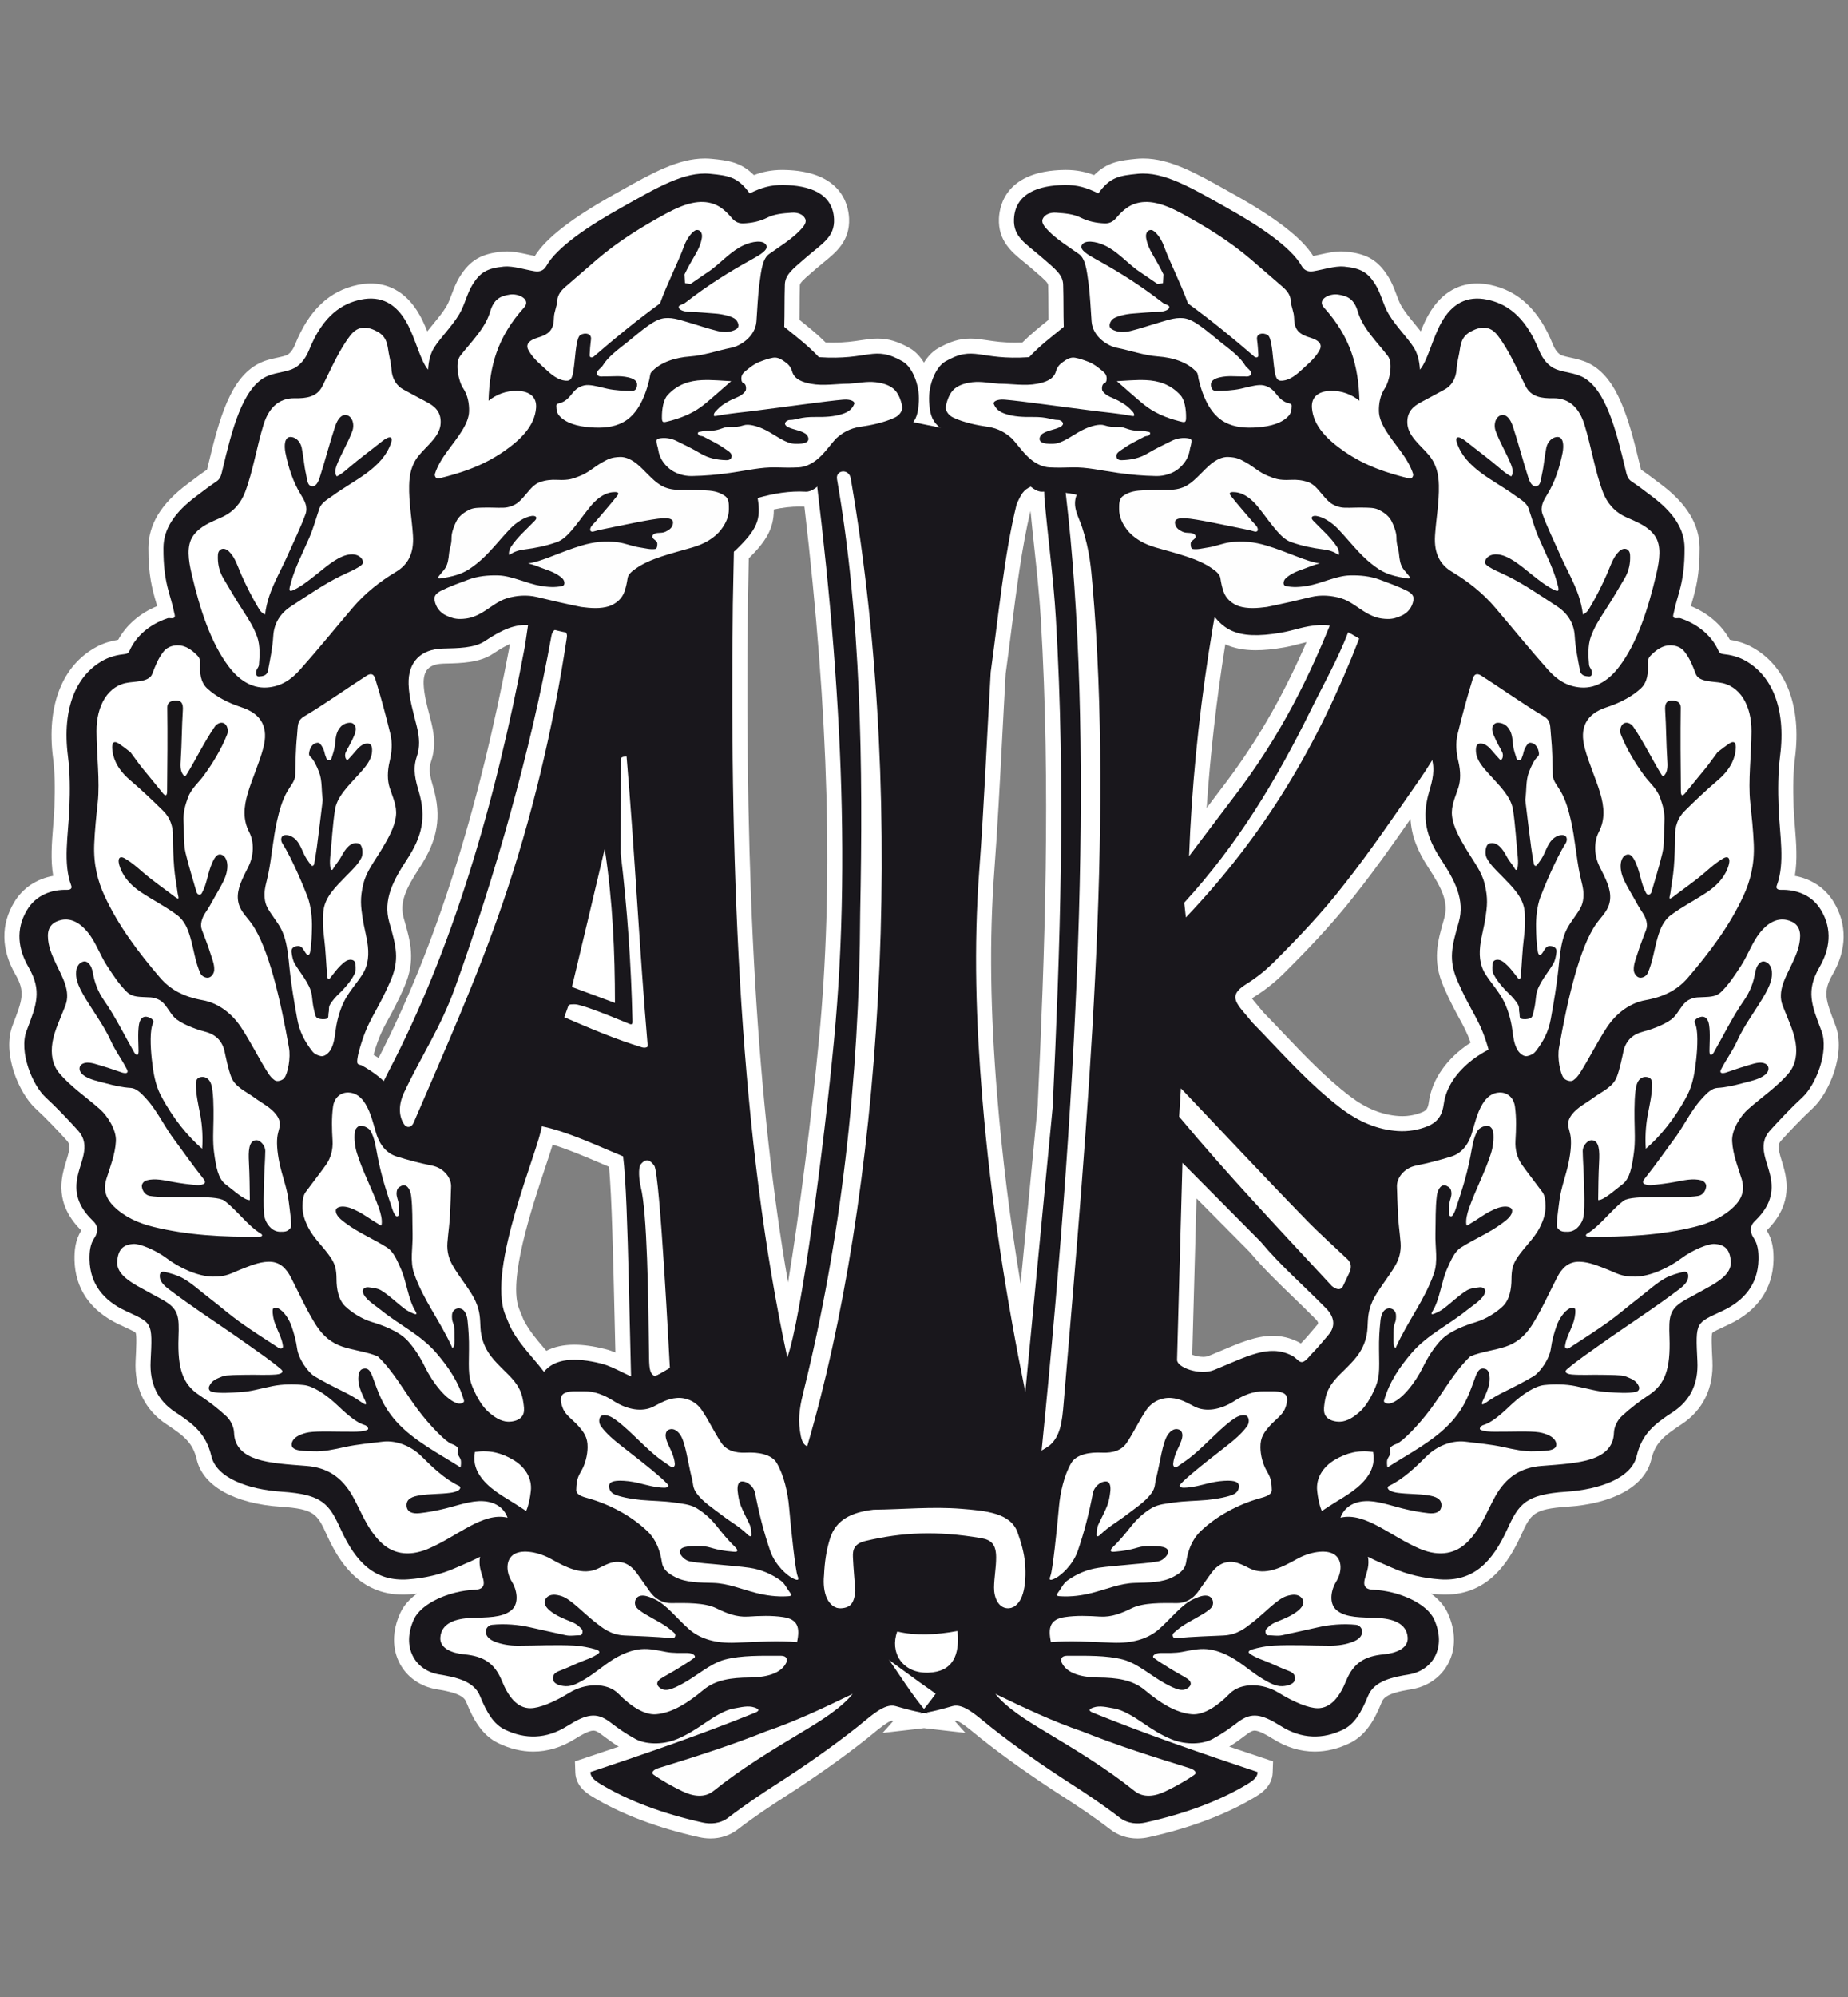
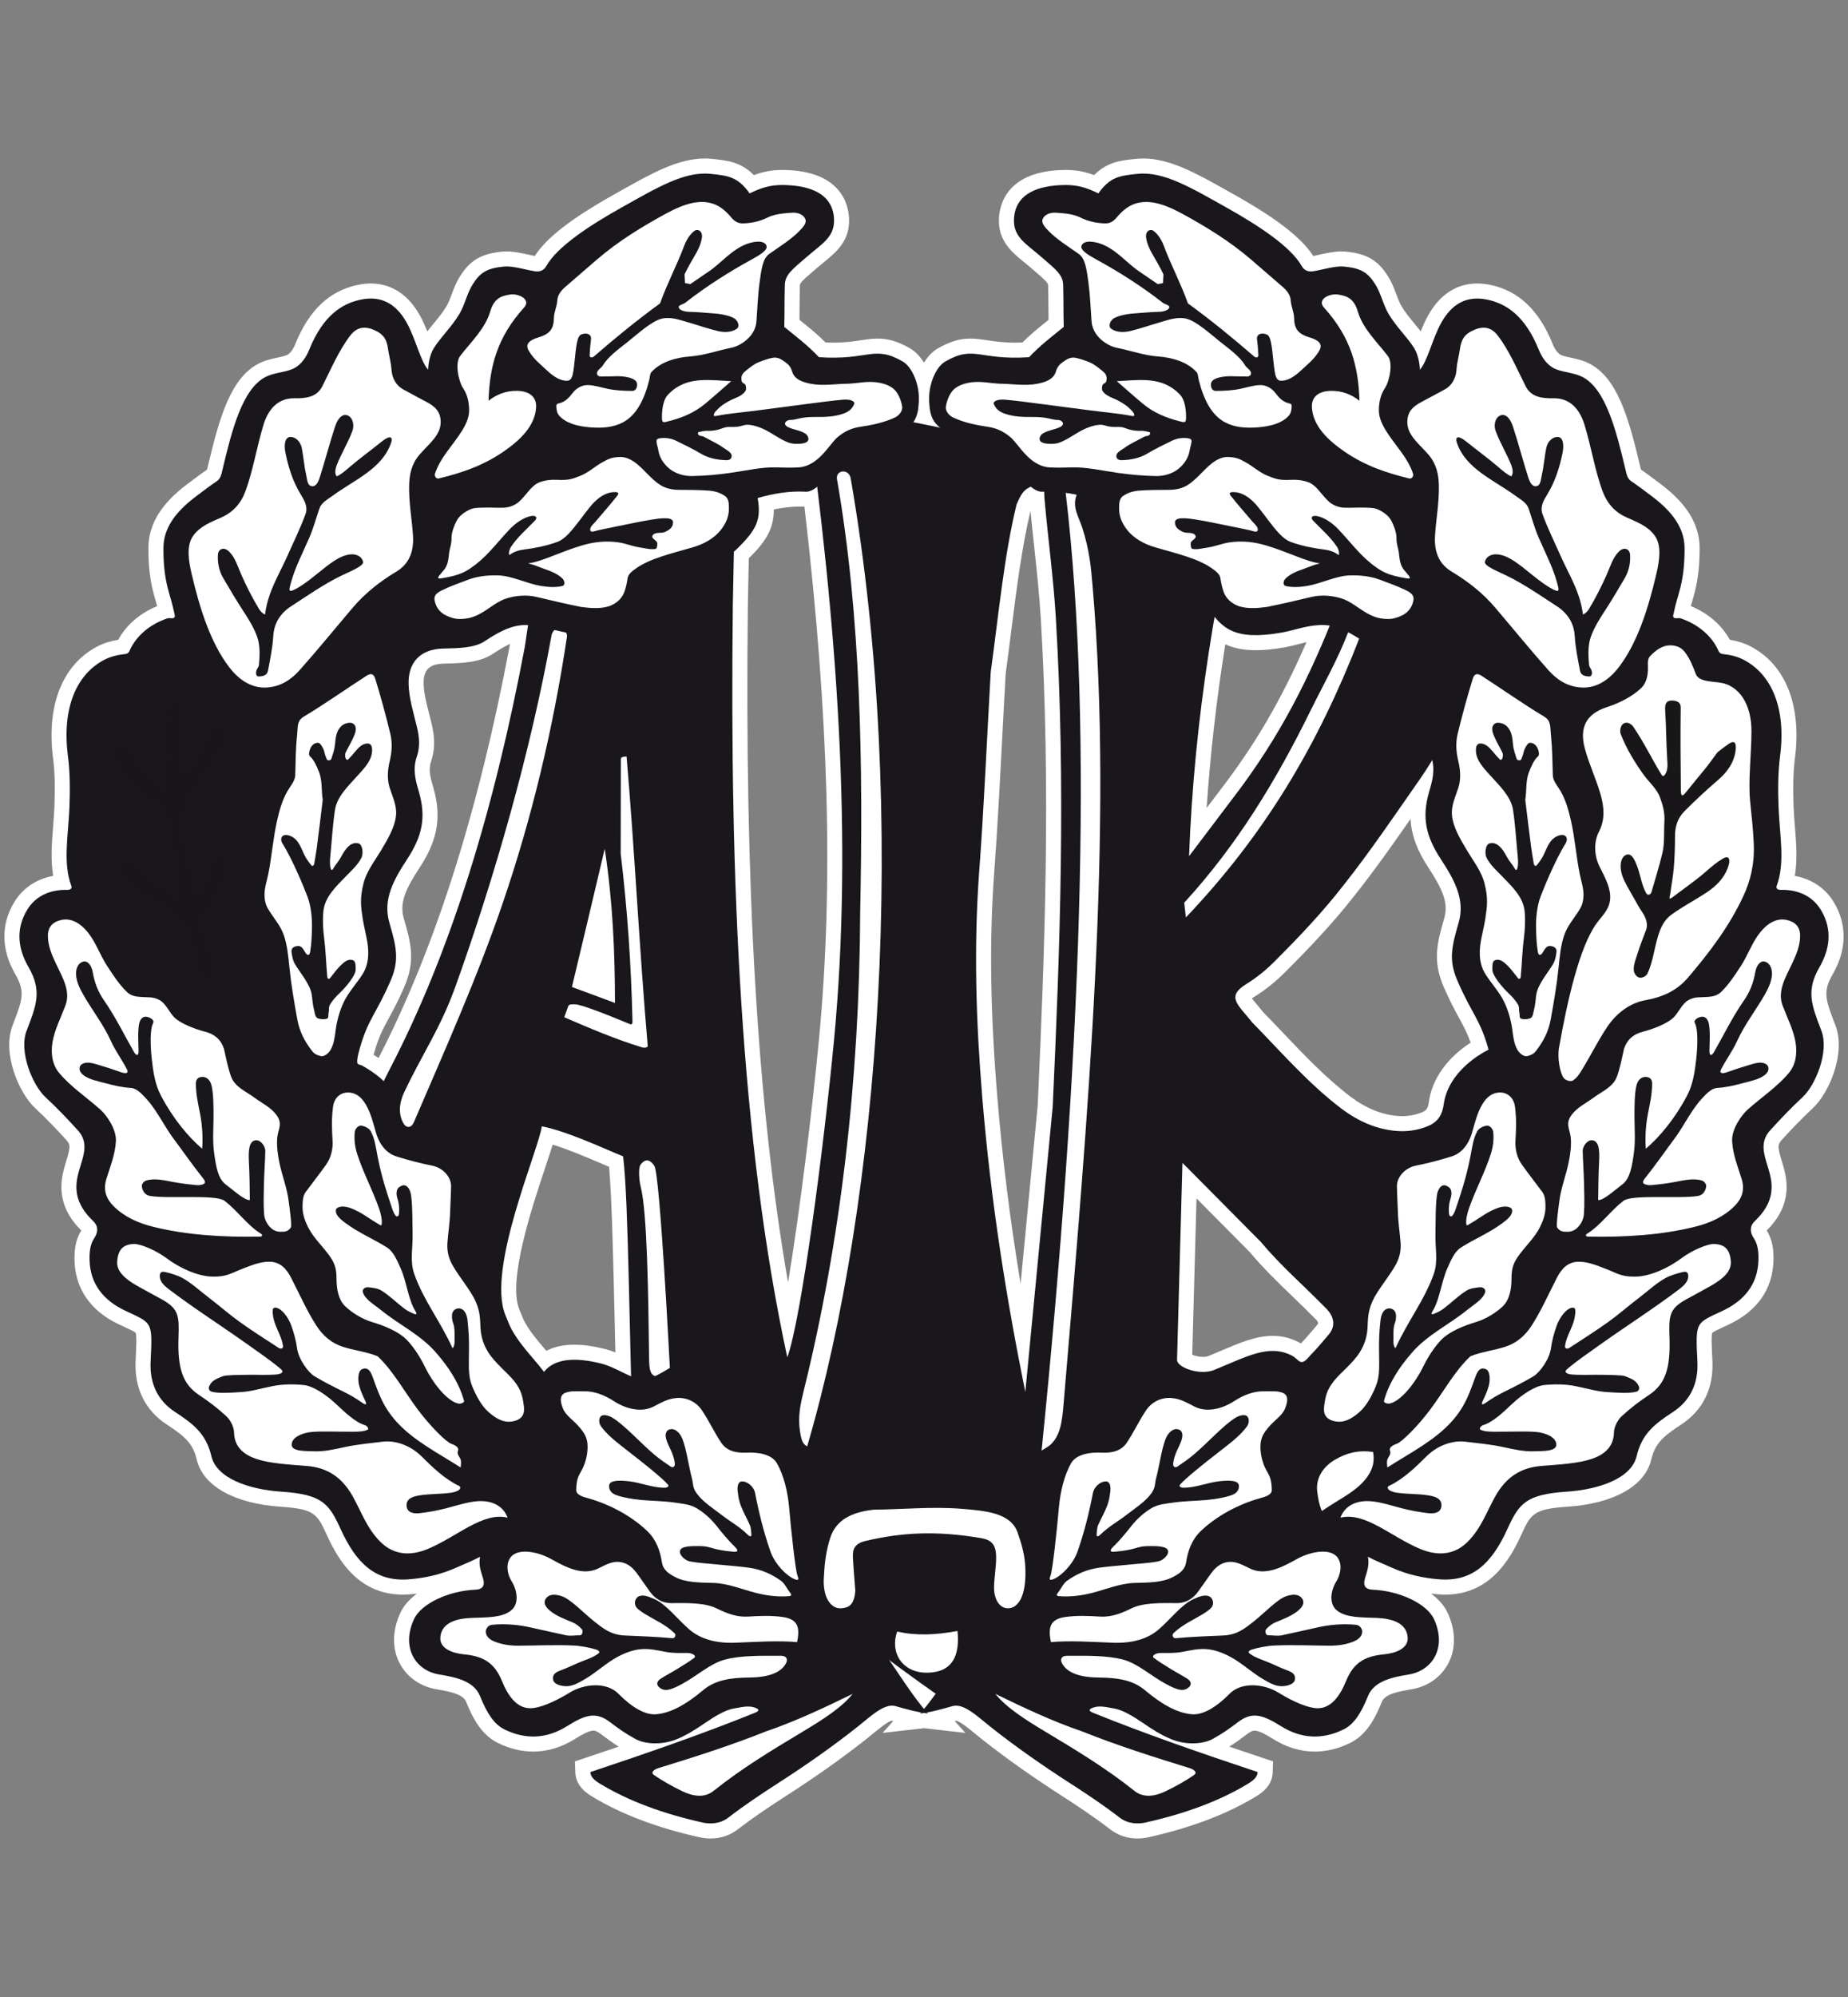
<svg xmlns="http://www.w3.org/2000/svg" version="1.0" id="Layer_1" x="0px" y="0px" width="500px" height="540px" viewBox="0 0 500 540" enable-background="new 0 0 500 540" xml:space="preserve">
  <rect x="0" y="0" width="500" height="540" fill="#808080" stroke="none" />
  <g>
    <path fill-rule="evenodd" clip-rule="evenodd" fill="#FFFFFF" d="M307.755,497.136c-2.723,0-5.252-0.84-7.316-2.429   c-4.531-3.487-9.408-6.696-13.153-9.102c-8.238-5.307-15.387-10.373-21.854-15.498c-0.546-0.433-1.102-0.889-1.66-1.348   c-1.411-1.163-4.014-3.303-5.063-3.465c0,0-0.291,0.082-0.368,0.104l2.85,3.191l-10.608-1.211   c-0.193-0.023-0.387-0.051-0.581-0.082c-0.193,0.031-0.387,0.059-0.58,0.082l-10.608,1.211l2.85-3.193   c-0.076-0.02-0.37-0.104-0.37-0.104c-1.034,0.15-3.649,2.304-5.067,3.471c-0.556,0.457-1.108,0.913-1.653,1.344   c-6.497,5.145-13.647,10.213-21.859,15.496c-3.986,2.564-8.667,5.653-13.152,9.104c-2.062,1.589-4.591,2.429-7.314,2.429   c-1.005,0-2.025-0.113-3.032-0.337c-11.459-2.562-21.213-6.261-28.995-10.999c-1.21-0.737-4.421-2.694-4.556-6.477l-0.108-3.039   l2.887-0.964c2.955-0.987,5.946-1.992,8.959-3.017c-1.797-1.12-3.145-2.135-4.822-3.396c-1.242-0.935-1.798-0.935-2.037-0.935   c-1.246,0-3.412,1.27-4.932,2.224c-3.635,2.284-7.449,3.443-11.337,3.443c-3.168,0-6.366-0.775-9.502-2.3   c-4.527-2.205-6.845-6.691-8.677-11.211c-0.867-2.138-4.987-2.829-7.995-3.336c-4.348-0.729-7.962-3.258-9.917-6.934   c-2.124-3.994-2.088-8.843,0.099-13.65c0.929-2.041,2.525-3.808,4.523-5.275c-0.653,0.076-1.316,0.138-1.993,0.19   c-0.627,0.047-1.248,0.07-1.849,0.07c-11.8,0-17.327-9.107-20.458-15.954c-2.658-5.811-3.29-7.191-12.526-7.809   c-12.553-0.833-21.055-5.595-22.741-12.733c-1.053-4.469-3.284-6.328-8.123-9.503c-5.883-3.861-8.796-9.836-8.424-17.282   c0.167-3.345,0.341-6.804,0-7.536c-0.273-0.286-1.837-1.012-3.215-1.652l-1.293-0.604c-7.729-3.637-11.886-9.684-12.021-17.48   c-0.039-2.288,0.138-5.234,1.833-7.904c-2.794-2.812-6.08-7.203-5.262-13.796c0.229-1.854,0.749-3.55,1.207-5.046   c1.111-3.628,1.124-4.406,0.09-5.538c-2.443-2.676-5.358-5.793-8.441-8.634c-4.457-4.104-9.085-14.882-6.193-22.431l0.136-0.354   c2.503-6.539,3.347-8.742,0.66-13.394c-3.904-6.754-4.013-13.543-0.311-19.638c2.288-3.77,6.017-6.243,10.508-7.059   c-0.74-4.329-0.375-8.901-0.021-13.358c0.14-1.762,0.286-3.583,0.353-5.318c0.21-5.414,0.094-9.593-0.366-13.15   c-1.838-14.213,2.501-25.211,11.906-30.173c1.669-0.879,3.587-1.497,5.719-1.846c2.176-3.981,5.905-7.204,10.54-9.103   c-0.101-0.361-0.205-0.726-0.313-1.096c-0.98-3.399-2.092-7.251-2.054-14.652c0.029-6.327,3.459-11.958,10.486-17.211l1.227-0.924   c1.338-1.012,2.718-2.057,4.148-3.014c0.054-0.195,0.117-0.462,0.166-0.676l0.058-0.247c3.164-13.341,6.183-23.854,13.736-27.754   c1.729-0.893,3.463-1.265,4.995-1.593c0.912-0.196,1.773-0.381,2.487-0.648c0.907-0.337,1.784-1.426,2.415-2.991   c3.711-9.215,9.258-14.468,16.958-16.06c1.194-0.247,2.373-0.373,3.499-0.373c3.862,0,9.298,1.497,13.272,8.625   c0.767,1.376,1.42,2.867,2.004,4.33c0.524-0.673,1.082-1.351,1.654-2.047c1.281-1.557,2.606-3.167,3.533-4.734   c0.542-0.911,0.965-2.039,1.413-3.231c0.566-1.507,1.207-3.216,2.225-4.837c2.78-4.425,5.803-6.187,11.553-6.732   c0.348-0.033,0.708-0.049,1.08-0.049c1.988,0,4.091,0.468,5.948,0.88c0.602,0.134,1.18,0.262,1.691,0.36   c3.103-4.895,9.971-10.213,21.498-16.662l1.841-1.033c8.271-4.648,15.416-8.663,22.65-8.663c0.636,0,1.273,0.031,1.895,0.093   c4.144,0.418,7.815,0.79,11.401,4.394c2.306-0.871,4.702-1.398,7.666-1.398l0.388,0.003c15.425,0.237,17.506,9.222,17.684,13.074   c0.282,6.099-3.496,9.174-6.83,11.888c-0.653,0.531-1.342,1.092-2.054,1.711l-1.125,0.972c-2.604,2.24-3.308,2.94-3.299,3.596   l-0.001,0.19c-0.059,1.766-0.067,3.641-0.075,5.454c-0.005,1.201-0.01,2.428-0.031,3.651c0.086,0.069,0.172,0.138,0.258,0.208   c2.352,1.893,4.593,3.697,6.816,5.912c0.683,0.027,1.349,0.042,1.995,0.042c3.263,0,5.54-0.344,7.549-0.647   c1.535-0.231,2.986-0.451,4.518-0.451c2.957,0,5.62,0.811,8.902,2.708c1.408,0.86,2.646,2.186,3.646,3.8   c0.986-1.6,2.202-2.908,3.577-3.749c3.37-1.949,6.033-2.759,8.988-2.759c1.532,0,2.982,0.22,4.52,0.451   c2.008,0.303,4.285,0.647,7.55,0.647c0.645,0,1.311-0.014,1.994-0.042c2.213-2.208,4.45-4.008,6.795-5.896   c0.093-0.075,0.186-0.149,0.277-0.224c-0.02-1.231-0.025-2.468-0.03-3.677c-0.01-1.804-0.018-3.67-0.076-5.428l-0.002-0.195   c0.011-0.651-0.692-1.349-3.291-3.585l-1.135-0.979c-0.71-0.619-1.4-1.181-2.054-1.712c-3.334-2.714-7.11-5.789-6.824-11.888   c0.179-3.85,2.261-12.834,17.679-13.071l0.39-0.003c2.967,0,5.363,0.527,7.669,1.398c3.586-3.605,7.259-3.976,11.401-4.394   c0.623-0.062,1.26-0.093,1.896-0.093c7.231,0,14.369,4.011,22.637,8.655l1.854,1.04c11.525,6.449,18.396,11.767,21.5,16.662   c0.524-0.101,1.092-0.226,1.682-0.358c1.859-0.413,3.965-0.881,5.955-0.881c0.372,0,0.732,0.016,1.079,0.048   c5.749,0.546,8.771,2.307,11.55,6.73c1.021,1.627,1.663,3.338,2.231,4.847c0.447,1.192,0.871,2.318,1.404,3.221   c0.929,1.565,2.252,3.173,3.532,4.729c0.575,0.699,1.135,1.379,1.66,2.055c0.584-1.461,1.237-2.953,2.004-4.329   c3.972-7.129,9.41-8.625,13.273-8.625c1.127,0,2.304,0.126,3.501,0.373c7.695,1.593,13.242,6.845,16.952,16.061   c0.63,1.563,1.509,2.652,2.409,2.989c0.72,0.269,1.581,0.453,2.493,0.649c1.531,0.329,3.266,0.701,4.994,1.592   c7.548,3.897,10.571,14.412,13.739,27.752l0.06,0.253c0.05,0.213,0.109,0.479,0.164,0.673c1.429,0.956,2.805,1.997,4.138,3.005   l1.236,0.933c7.025,5.253,10.455,10.883,10.488,17.211c0.035,7.399-1.075,11.25-2.057,14.649c-0.106,0.371-0.21,0.736-0.313,1.099   c4.633,1.896,8.362,5.119,10.54,9.104c2.139,0.35,4.055,0.967,5.718,1.845c9.408,4.962,13.748,15.96,11.905,30.174   c-0.455,3.55-0.572,7.731-0.365,13.151c0.066,1.734,0.212,3.558,0.352,5.321c0.356,4.455,0.721,9.025-0.021,13.354   c4.49,0.816,8.22,3.289,10.512,7.058c3.697,6.091,3.59,12.881-0.309,19.638c-2.69,4.655-1.846,6.859,0.66,13.401l0.134,0.351   c2.888,7.549-1.739,18.325-6.191,22.429c-3.089,2.845-6.002,5.96-8.443,8.634c-1.034,1.134-1.022,1.91,0.089,5.54   c0.459,1.494,0.978,3.189,1.208,5.046c0.814,6.591-2.471,10.982-5.262,13.794c1.695,2.674,1.872,5.618,1.832,7.904   c-0.137,7.799-4.295,13.844-12.023,17.48l-1.29,0.603c-1.379,0.641-2.941,1.366-3.252,1.709c-0.305,0.678-0.132,4.137,0.036,7.481   c0.373,7.446-2.541,13.423-8.428,17.282c-4.834,3.173-7.064,5.03-8.118,9.501c-1.688,7.141-10.19,11.902-22.742,12.735   c-9.239,0.617-9.869,1.996-12.525,7.807c-3.132,6.851-8.662,15.956-20.46,15.956c0,0,0.001,0,0,0c-0.601,0-1.221-0.023-1.843-0.07   c-0.68-0.053-1.347-0.114-2.003-0.192c2.003,1.47,3.599,3.236,4.526,5.279c2.188,4.804,2.225,9.652,0.103,13.646   c-1.955,3.676-5.569,6.206-9.915,6.936c-3.012,0.507-7.133,1.198-8.001,3.34c-1.83,4.516-4.147,9-8.671,11.205   c-3.138,1.526-6.336,2.302-9.506,2.302c-3.891,0-7.704-1.159-11.337-3.443c-1.519-0.954-3.685-2.224-4.933-2.224   c-0.236,0-0.793,0-2.034,0.935c-1.679,1.262-3.029,2.276-4.824,3.398c3.013,1.022,6.004,2.027,8.958,3.015l2.881,0.962   l-0.103,3.033c-0.128,3.792-3.346,5.749-4.558,6.484c-7.777,4.738-17.531,8.438-28.991,10.999   C309.779,497.022,308.761,497.136,307.755,497.136z M322.572,366.326c0.673,0.28,1.736,0.58,2.917,0.58   c0.578,0,1.093-0.079,1.449-0.224c1.271-0.514,2.477-1.028,3.634-1.519c4.976-2.113,9.273-3.938,13.759-3.938   c2.441,0,4.698,0.535,6.902,1.634c0.265,0.132,0.51,0.271,0.735,0.409c1.221-1.243,2.516-2.746,4.408-5.003   c0.306-0.362,0.547-0.648-0.658-1.792l-0.104-0.101c-1.9-1.934-3.894-3.857-5.823-5.718c-3.927-3.787-7.988-7.703-11.71-12.137   l-14.35-14.461L322.572,366.326z M155.405,363.618c2.418,0,5.191,0.385,8.241,1.148c1.001,0.249,1.955,0.58,2.861,0.946   c-0.069-2.862-0.135-5.725-0.201-8.555c-0.395-17.124-0.77-33.386-1.516-41.643c-0.671-0.284-1.369-0.582-2.088-0.888   c-4.084-1.745-8.933-3.813-13.171-5.113c-0.505,1.653-1.184,3.703-2.048,6.299c-3.55,10.654-10.157,30.487-6.991,38.22l1.213,2.964   c1.617,2.995,3.36,5.039,5.372,7.399c0.247,0.288,0.494,0.578,0.745,0.876C149.929,364.173,152.463,363.618,155.405,363.618z    M272.101,182.146c-0.341,5.907-0.648,11.815-0.957,17.725c-0.612,11.744-1.244,23.886-2.134,35.835   c-1.355,18.255-1.099,37.558,0.812,60.748c1.369,16.618,3.423,33.156,6.314,50.66l4.621-48.09   c1.923-41.582,3.571-85.995,0.852-131.664c-0.382-6.424-1.09-12.996-1.774-19.35c-0.348-3.234-0.703-6.552-1.021-9.866   c-2.342,9.809-3.804,21.356-5.219,32.533C273.107,174.518,272.621,178.358,272.101,182.146z M202.344,163.514   c-0.9,76.548,2.571,135.513,10.875,183.268c3.118-18.74,6.504-46.242,8.361-65.688c3.962-41.447,2.717-87.338-3.932-144.077   c-0.449-0.023-0.899-0.034-1.35-0.034c-2.175,0-4.462,0.257-6.931,0.783c0.036,5.278-2.26,8.756-6.772,13.22L202.344,163.514z    M341.832,273.754c1.757,1.796,3.505,3.634,5.264,5.484c5.718,6.015,11.632,12.236,18.243,17.261   c4.232,3.217,8.65,4.994,13.128,5.286c0.307,0.02,0.61,0.029,0.914,0.029c1.848,0,3.704-0.364,5.368-1.049   c1.095-0.454,1.591-0.936,1.835-2.73c0.845-6.206,4.912-11.938,11.314-16.099c-0.937-2.653-1.875-4.373-3.068-6.556   c-1.124-2.059-2.523-4.62-4.229-8.545c-3.122-7.188-1.678-12.183,0.153-18.506c1.216-4.206-0.492-7.922-4.292-13.726   c-3.034-4.632-4.604-8.797-4.823-13.153c-4.889,7.019-9.899,14.097-14.921,20.412c-6.29,8.124-13.657,15.684-19.368,21.357   c-2.443,2.425-5.146,4.562-8.03,6.352c-0.248,0.153-0.449,0.289-0.61,0.405c0.407,0.542,0.996,1.234,1.471,1.794   C340.701,272.382,341.26,273.038,341.832,273.754z M101.078,285.237c0.465,0.28,0.915,0.565,1.351,0.854   c15.379-29.9,27.01-66.534,35.569-111.97c-1.242,0.56-2.727,1.401-4.59,2.646c-3.652,2.439-8.5,2.557-12.776,2.661l-0.693,0.017   c-1.32,0.035-3.118,0.311-4.172,1.427c-0.815,0.863-1.201,2.218-1.146,4.03c0.079,2.644,0.781,5.37,1.524,8.255   c0.206,0.798,0.411,1.594,0.603,2.39c0.99,4.08,0.95,7.289-0.132,10.403c-0.77,2.223-0.143,4.374,0.584,6.863   c2.333,7.987,1.266,14.274-3.659,21.793c-3.801,5.803-5.508,9.517-4.289,13.724c1.831,6.32,3.275,11.313,0.15,18.507   c-1.707,3.926-3.107,6.488-4.231,8.546c-1.559,2.852-2.685,4.913-3.934,9.287C101.176,284.875,101.124,285.066,101.078,285.237z    M331.518,174.223c-2.382,14.94-4.07,29.757-5.045,44.257l3.637-4.806c9.425-12.217,16.588-24.446,23.377-40.034   c-0.685,0.156-1.36,0.333-2.051,0.512c-1.26,0.328-2.563,0.666-4.006,0.917c-2.916,0.509-5.424,0.755-7.664,0.755   C336.584,175.825,333.881,175.313,331.518,174.223z" />
    <g>
      <path fill-rule="evenodd" clip-rule="evenodd" fill="#19171C" d="M383.556,106.176c-18.483,44.556-23.67,75.563-50.201,109.953    c-3.881,5.129-7.761,10.258-11.641,15.386c1.359-36.193,7.133-73.493,17.177-111.86c-17.205,0.543-34.41,1.087-51.615,1.628    c-1.601,3.522-3.198,7.042-4.8,10.563c0.034,0.924,0.068,1.846,0.102,2.769c0.937,10.828,2.446,21.652,3.094,32.503    c2.722,45.721,1.121,89.509-0.854,132.195c-2.469,25.698-4.939,51.396-7.409,77.095c-5.061-24.966-9.299-51.173-11.642-79.62    c-1.685-20.454-2.358-40.601-0.815-61.386c1.33-17.866,2.063-35.77,3.097-53.654c2.128-15.435,3.665-31.788,6.999-45.345    c1.188-2.694,1.811-3.956,3.98-4.864c1.6-3.529,3.293-6.344,4.895-9.872c-21.955-4.478-43.908-8.955-65.863-13.432    c8.417,60.695,12.782,118.749,7.572,173.244c-2.74,28.701-8.819,75.116-12.619,85.565    c-12.578-58.224-15.62-128.448-14.736-203.612c0.319-16.005,0.639-32.008,0.958-48.017c-16.357,1.436-32.713,2.867-49.072,4.297    c-2.712,18.345-5.426,36.69-8.141,55.035c-8.195,43.553-19.916,82.528-36.797,114.791c-8.087,16.176-16.174,32.349-24.262,48.522    c15.632,10.886,51.127,39.031,66.756,49.915c3.332,2.321-4.078-15.515-10.991-32.401c-5.148-12.577,9.159-44.943,9.851-51.013    c6.794,1.311,16.11,5.729,22.006,8.122c1.546,12.155,1.658,52.392,2.841,80.873c46.128,38.807,72.173,57.773,81.741,64.438    c33.186-25.377,66.367-50.754,99.554-76.132c37.371-22.736,55.156-59.715,57.967-100.787c-7.63,1.232-18.748,7.809-20.068,17.506    c-0.33,2.444-1.256,4.678-4.313,5.943c-2.533,1.046-5.354,1.499-8.101,1.32c-5.568-0.362-10.692-2.586-15.326-6.108    c-8.972-6.815-16.438-15.472-24.098-23.284c-3.851-4.851-7.131-6.914-1.606-10.34c2.638-1.635,5.129-3.615,7.309-5.78    c6.816-6.771,13.41-13.718,19.05-21.004c6.992-8.79,14.081-19.253,20.673-28.694c8.313-11.91,13.314-26.066,20.848-38.878    c-5.703-20.665-11.564-44.102-17.267-64.767L383.556,106.176z M319.925,314.445c-0.484,17.747-0.978,35.497-1.46,53.244    c-0.073,2.082,6.148,4.325,10.002,2.766c8.831-3.579,14.712-7.063,20.95-3.953c2.341,1.166,2.259,3.47,5.194-0.115    c1.465-1.466,2.937-3.182,4.884-5.503c1.967-2.341,1.536-4.979-0.976-7.36c-5.808-5.916-12.006-11.264-17.427-17.748    C334.037,328.666,326.981,321.557,319.925,314.445L319.925,314.445z M319.925,314.445" />
      <path fill-rule="evenodd" clip-rule="evenodd" fill="#FFFFFF" d="M149.216,171.852c0.557-3.073,4.514-1.88,4.176,0.387    c-3.779,25.084-9.533,49.03-17.324,71.832c-6.967,20.398-15.686,39.804-24.134,59.485c-0.602,1.395-1.874,1.554-2.606,0.448    c-1.635-2.474-1.357-5.696-0.021-8.527c4.955-10.527,9.855-17.376,13.928-28.733C133.883,237.069,143.582,203.1,149.216,171.852    L149.216,171.852z M149.216,171.852" />
      <path fill-rule="evenodd" clip-rule="evenodd" fill="#FFFFFF" d="M163.619,229.519c2.188,14.378,2.758,28.032,2.768,41.682    c-3.879-1.439-7.761-2.877-11.643-4.314C157.622,254.885,160.602,242.303,163.619,229.519L163.619,229.519z M163.619,229.519" />
      <path fill-rule="evenodd" clip-rule="evenodd" fill="#FFFFFF" d="M167.979,205.38c-0.086-0.695,0.7-0.773,1.545-0.814    c2.232,26.08,3.491,52.454,5.72,78.24c0.044,0.506-0.98,0.574-1.466,0.428c-7.27-2.208-14.214-5.189-21.104-8.161l1.036-2.911    c0.259-0.726,0.977-0.545,1.733-0.587c1.73-0.088,9.546,3.111,14.936,5.329c0.824,0.339,0.75-0.386,0.733-1.221    c-0.343-14.681-1.354-29.634-3.175-44.857C167.95,222.344,167.964,213.864,167.979,205.38L167.979,205.38z M167.979,205.38" />
      <path fill-rule="evenodd" clip-rule="evenodd" fill="#FFFFFF" d="M175.616,367.139c0.044,3.624,0.432,4.473,1.636,5.008    c1.37-0.611,2.646-1.444,3.644-2.01c0.114-0.067,0.229-0.128,0.349-0.188c-0.078-1.156-2.666-52.639-4.229-54.756    c-1.123-1.517-2.205-2.116-3.664-0.325c-0.708,0.875-0.448,4.3,0.007,6.068C175.125,327.844,175.413,350.421,175.616,367.139    L175.616,367.139z M175.616,367.139" />
      <path fill-rule="evenodd" clip-rule="evenodd" fill="#FFFFFF" d="M226.462,129.579c-0.448-2.564,3.393-3.012,3.745,0    c15.763,91.388,7.765,194.859-11.805,261.497c-1.333-0.525-1.68-2.159-1.974-4.192c-0.57-3.947,0.136-7.223,1.079-11.033    c9.847-39.816,15.033-83.531,15.224-128.958C233.558,206.587,232.951,166.845,226.462,129.579L226.462,129.579z M226.462,129.579" />
      <path fill-rule="evenodd" clip-rule="evenodd" fill="#FFFFFF" d="M288.33,133.233c7.65,64.376,4.08,153.859-6.512,259.046    c0.543-0.344,1.08-0.677,1.618-0.994c3.541-2.511,3.935-6.966,4.347-11.852c6.617-78.123,13.493-155.671,7.816-221.113    c-0.41-4.743-0.779-9.413-2.767-15.59c-0.998-3.097-2.853-5.655-1.504-8.979C290.333,133.541,289.332,133.368,288.33,133.233    L288.33,133.233z M288.33,133.233" />
      <path fill-rule="evenodd" clip-rule="evenodd" fill="#FFFFFF" d="M320.852,248.081c21.423-22.5,35.768-46.724,46.903-75.415    c-1.062-0.675-2.045-1.249-2.978-1.73c-2.845,7.402-6.8,14.319-10.272,21.375c-9.119,18.527-19.72,36.126-34.099,51.78    L320.852,248.081z M320.852,248.081" />
-       <path fill-rule="evenodd" clip-rule="evenodd" fill="#FFFFFE" d="M319.51,294.288c-0.147,2.382-0.314,4.962-0.49,7.653    c13.184,15.794,27.364,30.73,41.356,45.835c1.358,1.056,2.254,1.021,2.85,0.284c0.665-1.397,1.33-2.794,1.994-4.19    c0.401-1.158,0.427-2.267-0.528-3.258c-3.704-3.526-7.541-6.923-11.111-10.581C342.087,318.244,330.866,306.202,319.51,294.288    L319.51,294.288z M319.51,294.288" />
      <path fill-rule="evenodd" clip-rule="evenodd" fill="#FFFFFF" d="M227.531,434.893c-3.447,0.194-5.071-4.18-4.58-8.958    c0.155-3.466,0.625-6.829,1.669-10.054c1.594-4.919,5.77-6.964,11.723-7.652c7.911-0.082,15.843-0.875,23.731-0.246    c6.637,0.532,13.348,1.114,15.224,6.353c0.983,2.747,1.799,5.542,2.042,8.451c0.477,5.575-0.497,12.203-4.678,12.103    c-2.526-0.063-3.729-2.875-3.713-5.573c0.019-2.75,0.59-5.476,0.567-8.226c-0.022-3.359-1.192-4.686-4.029-5.168    c-12.035-2.049-21.356-1.587-31.281,0.754c-3.134,0.735-3.521,2.404-3.44,4.332c0.143,3.289,0.462,6.335,0.652,9.201    C231.099,433.549,230.095,434.744,227.531,434.893L227.531,434.893z M227.531,434.893" />
      <path fill-rule="evenodd" clip-rule="evenodd" fill="#FFFFFF" d="M242.761,441.168c4.963,1.194,10.471,0.943,16.302-0.142    c0.651,6.514-1.235,11.047-7.876,11.276C244.04,452.554,240.695,446.698,242.761,441.168L242.761,441.168z M242.761,441.168" />
    </g>
    <g>
      <path fill-rule="evenodd" clip-rule="evenodd" fill="#19171C" d="M97.322,283.551c2.327-8.149,4.359-9.167,8.345-18.337    c2.466-5.675,1.561-9.237-0.326-15.752c-1.791-6.181,1.103-11.453,4.793-17.086c4.063-6.206,5.248-11.27,3.185-18.328    c-0.821-2.813-1.76-5.944-0.55-9.434c0.882-2.541,0.754-5.088,0.021-8.111c-0.917-3.786-2.124-7.585-2.239-11.48    c-0.179-5.937,3.209-9.487,9.281-9.647c4.047-0.104,8.481-0.101,11.315-1.995c4.947-3.3,8.25-4.576,11.969-4.355    c3.959,0.234,6.754,1.442,10.156,2.035c12.793,2.229,16.214-1.106,20.129-7.083c1.583-2.421,1.221-5.345,4.802-6.879    c9.821-2.307,15.174-4.203,20.658-8.161c5.964-5.719,7.141-8.392,6.127-14.268c4.342-1.245,8.681-1.955,13.025-1.71    c2.955,0.167,6.608-5.102,8.871-8.145c1.757-2.354,4.047-4.769,7.653-5.694c10.854-1.683,13.65-4.021,14.003-9.692    c0.542-4.696-1.479-9.959-4.234-11.642c-7.965-4.606-9.074-0.275-22.737-1.199c-2.956-3.161-6.045-5.47-9.379-8.194    c0.121-3.649,0.033-7.493,0.154-11.143c-0.041-2.955,2.083-4.438,5.822-7.694c4.209-3.663,7.718-5.417,7.49-10.339    c-0.326-7.028-6.792-9.088-13.681-9.193c-3.552-0.054-6.039,0.754-9.155,2.273c-3.166-4.471-5.743-4.797-10.645-5.292    c-7.077-0.71-14.553,3.822-23.993,9.104c-8.724,4.881-17.408,10.587-20.359,15.807c-0.685,1.215-1.751,1.649-3.175,1.425    c-2.416-0.374-5.852-1.492-8.285-1.262c-4.65,0.441-6.468,1.625-8.49,4.844c-1.55,2.47-2.092,5.471-3.582,7.977    c-1.984,3.353-5.159,6.436-6.839,9.119c-0.949,1.516-1.512,3.535-1.628,5.943c-2.089-2.381-3.378-8.388-5.783-12.701    c-2.86-5.131-6.897-7.384-12.392-6.247c-4.957,1.024-10.195,4.128-14.007,13.595c-1.007,2.5-2.621,4.485-4.762,5.282    c-2.32,0.868-4.861,0.92-7.042,2.045c-6.265,3.236-9.095,14.332-11.642,25.076c-0.312,1.319-0.515,2.445-1.629,3.175    c-1.861,1.221-3.71,2.676-5.495,4.009c-5.803,4.339-8.83,8.792-8.853,13.972c-0.048,9.573,1.951,12.562,2.907,17.474    c0.095,0.485,0.356,1.062-0.021,1.384c-0.39,0.335-1.28,0-1.771,0.163c-4.868,1.621-8.613,4.891-10.339,8.893    c-0.207,0.479-0.61,0.72-1.16,0.774c-1.954,0.201-3.938,0.671-5.679,1.587c-7.425,3.917-11.468,12.914-9.769,26.052    c0.576,4.453,0.573,9.301,0.397,13.829c-0.285,7.358-1.815,15.035,0.498,21.158c0.315,0.837-0.356,1.161-1.119,1.14    c-4.322-0.112-8.43,1.475-10.807,5.393c-3.26,5.367-2.396,10.729,0.356,15.489c3.72,6.442,2.144,10.277-0.52,17.238    c-2.131,5.562,1.55,14.669,5.15,17.983c3.046,2.806,5.909,5.84,8.69,8.884c3.931,4.309,0.364,8.749-0.265,13.827    c-0.586,4.721,1.591,7.998,4.528,10.841c1.367,1.322,1.228,3.003,0.234,4.477c-1.129,1.671-1.34,3.651-1.303,5.813    c0.116,6.73,3.903,11.146,9.686,13.869c7.315,3.446,7.388,2.743,6.838,13.678c-0.303,6.073,1.988,10.655,6.594,13.678    c5.003,3.283,8.417,5.887,9.851,11.97c1.398,5.922,9.97,9.004,19.051,9.605c11.034,0.738,12.809,3.299,15.957,10.179    c4.098,8.966,9.26,14.198,18.294,13.519c4.355-0.333,8.599-1.229,12.965-3.177c2.16-0.964,4.345-1.822,6.431-2.931    c-0.42,2.119,0.17,3.864,0.733,5.616c0.495,1.544,0.555,3.176-2.005,3.287c-7.27,0.317-14.701,3.771-16.639,8.03    c-3.47,7.63,0.438,13.82,6.788,14.888c4.165,0.701,9.39,1.62,11.093,5.822c1.893,4.669,3.782,7.662,6.685,9.076    c5.487,2.67,11.211,2.643,16.895-0.927c5.165-3.244,7.903-3.865,11.579-1.097c2.396,1.802,3.888,2.917,6.86,4.559    c2.564,1.42,7.133,1.757,11.245,0.07c2.775-1.14,5.255-2.748,7.7-4.426c2.416-1.655,5.394-3.475,7.632-3.849    c1.964-0.325,3.894-0.896,5.699-0.284c1.085,0.368,1.56,0.832,0.143,1.404c-14.432,5.838-29.607,11.053-44.574,16.05    c0.047,1.326,1.146,2.255,2.605,3.145c7.582,4.615,16.919,8.079,27.762,10.502c2.012,0.445,4.704,0.41,6.98-1.344    c4.309-3.314,8.863-6.36,13.433-9.301c7.333-4.72,14.573-9.754,21.534-15.265c3.44-2.724,7.198-6.418,10.218-5.579    c2.751,0.771,5.776,1.655,8.781,1.996c-8.385-9.417-15.356-25.651-25.208-28.721c-2.947-1.775-3.562-5.931-3.585-10.906    c-1.357-10.477-0.434-21.274-4.071-31.428c-4.979-3.168-9.84-5.438-15.956-5.045c-3.372,0.218-5.211-7.38-7.816-11.072    c-2.502-5.382-8.101-9.094-13.514-6.025c-1.825,1.036-4.583,2.962-7.147,2.801c-3.334-0.214-6.944-3.191-11.089-4.224    c-6.979-1.743-12.531-1.436-15.469,2.237c-3.653-4.774-6.872-7.425-9.78-13.411c-4.986-10.262-9.487-16.928-9.434-22.247    c0.326-5.753,1.212-11.503,0.978-17.26c-0.229-5.609-5.78-10.466-14.166-10.906c-6.082-0.325-7.259-3.865-7.371-7.775    c-0.088-3.225-2.286-7.166-9.382-11.178c-0.618-0.351-1.31-0.181-1.374-0.909C96.58,286.262,97.03,284.573,97.322,283.551    L97.322,283.551z M176.842,479.894" />
      <path fill-rule="evenodd" clip-rule="evenodd" fill="#FFFFFF" d="M59.954,139.888c3.284-1.469,5.265-3.938,6.351-6.798    c2.153-5.669,3.142-12.243,5.005-18.277c1.307-4.229,3.926-7.212,8.468-7.123c3.094,0.061,5.967-0.344,7.429-3.236    c2.412-4.78,4.495-9.749,7.592-13.76c2.13-2.757,4.705-2.418,7.247-1.057c2.709,1.452,2.761,3.659,3.133,5.821    c0.251,1.458,0.648,2.859,0.733,4.315c0.166,2.931,1.642,4.691,3.134,5.496c2.117,1.138,4.217,2.313,6.351,3.417    c2.262,1.175,3.982,2.677,3.826,5.781c-0.173,3.453-3.46,5.804-5.78,8.548c-2.103,2.489-2.683,5.271-2.744,8.243    c-0.1,4.716,0.749,9.031,1.037,13.536c0.325,5.081-1.54,7.995-4.559,9.81c-4.39,2.643-8.43,5.787-11.887,9.895    c-4.722,5.546-9.314,11.208-14.166,16.646c-2.252,2.531-5.048,4.525-8.955,4.762c-4.23,0.261-7.673-2.228-10.213-5.573    c-4.905-6.448-7.842-15.478-10.099-25.116c-0.869-3.717-1.472-7.686,0.41-10.339C54.11,142.275,57.068,141.18,59.954,139.888    L59.954,139.888z M59.954,139.888" />
      <path fill-rule="evenodd" clip-rule="evenodd" fill="#19171C" d="M77.237,122.468c-0.423-2.123-0.203-4.26,1.303-4.314    c1.325-0.046,2.721,1.134,3.095,2.931c0.487,2.344,0.654,4.943,1.139,7.002c0.343,1.459,0.329,3.042,1.384,3.338    c1.221,0.342,1.879-0.865,2.361-2.361c1.468-4.559,2.646-9.21,4.152-13.758c0.737-2.222,1.821-3.179,2.849-3.094    c1.754,0.146,2.512,2.486,1.792,4.396c-1.25,3.311-3.016,6.137-4.152,9.037c-0.554,1.415-0.591,2.544-0.031,3.165    c1.173-0.539,2.259-1.479,3.367-2.433c2.813-2.415,5.828-4.589,8.712-6.919c2.401-1.936,3.153-1.32,2.595,0.316    c-2.385,6.98-9.95,9.992-15.784,14.257c-1.333,0.974-3.053,1.875-3.582,3.418c-0.917,2.664-1.598,5.286-2.767,7.979    c-1.706,3.928-3.81,8.012-4.885,11.886c-0.509,1.832-0.89,2.904,0.512,2.29c1.889-0.827,4.131-2.52,6.57-4.488    c3.104-2.507,5.998-4.939,8.955-5.21c1.928-0.176,3.196,0.828,3.421,2.036c0.213,1.138-3.695,2.642-6.106,3.826    c-4.461,2.188-8.967,5.298-13.392,8.182c-2.9,1.89-4.59,4.563-4.803,7.978c-0.208,3.331-0.812,6.12-1.426,9.406    c-0.254,1.371-1.462,1.537-2.483,1.588c-0.732,0.034-0.885-0.838-0.65-1.627c0.168-0.581,0.611-0.801,0.682-1.578    c0.196-2.15,0.37-5.139-0.479-7.5c-0.876-2.435-2.175-4.572-3.663-6.839c-1.944-2.961-3.746-6.021-5.537-9.077    c-1.096-1.872-1.558-4.047-1.425-6.269c0.098-1.659,1.637-2.215,2.97-0.937c1.735,1.656,2.402,4.155,3.38,6.35    c1.397,3.134,3.005,6.333,4.803,9.281c0.322,0.526,0.939,1.235,1.608,1.418c0.217-1.805,0.624-3.467,1.201-5.163    c1.218-3.579,3.314-7.232,4.928-10.869c1.628-3.677,3.419-7.293,4.804-11.071c0.726-1.988-0.279-3.705-1.302-5.374    C79.27,130.281,78.021,126.39,77.237,122.468L77.237,122.468z M77.237,122.468" />
      <path fill-rule="evenodd" clip-rule="evenodd" fill="#FFFFFF" d="M132.622,84.263c1.017-3.447,2.795-4.23,5.362-4.62    c2.327-0.356,5.78,1.34,3.816,3.512c-7.317,8.089-9.332,15.935-9.617,25.206c2.055-1.607,4.674-2.779,7.896-2.667    c3.274,0.112,5.19,1.706,4.965,4.62c-0.382,4.973-4.345,8.732-8.873,11.846c-5.655,3.882-11.557,5.783-17.412,7.208    c-0.849,0.206-1.242-0.744-1.078-1.246c0.749-2.327,2.109-4.416,3.489-6.288c2.694-3.653,5.679-7.186,5.75-10.656    c0.041-1.948-0.322-4.284-1.599-6.177c-1.255-1.862-2.31-6.822-0.813-8.751C127.614,92.251,131.264,88.849,132.622,84.263    L132.622,84.263z M132.622,84.263" />
      <path fill-rule="evenodd" clip-rule="evenodd" fill="#FFFFFF" d="M145.671,91.24c-2.979,0.885-3.467,2.127-2.625,3.579    c1.346,2.331,3.256,3.759,5.078,5.468c1.665,1.561,3.619,2.806,5.465,2.653c1.332-0.108,1.481-2.11,1.75-4.128    c0.379-2.859,0.529-7.639,1.75-8.272c1.353-0.703,3.029-0.333,2.808,1.268c-0.189,1.404-0.292,2.822-0.366,4.233    c-0.032,0.631,0.62,0.811,1.133,0.367c5.807-5.024,11.578-9.75,17.917-14.366c2.022-5.62,4.729-10.679,6.553-15.631    c0.852-2.303,2.5-4.124,3.309-4.213c0.957-0.104,1.679,0.756,1.456,2.133c-0.254,1.587-0.927,3.084-1.744,4.465    c-1.123,1.899-2.08,3.596-2.938,5.387c0.041,0.787,0.081,1.577,0.123,2.364c0.474,0.096,0.949,0.186,1.424,0.282    c1.899-1.299,3.802-2.602,5.702-3.904c2.904-2.199,5.403-5.065,8.71-6.595c2.223-1.032,5.513-1.604,6.188,0.081    c0.462,1.147-1.577,2.432-3.826,3.665c-6.104,3.337-12.127,7.106-18.155,11.804c-0.475,0.366-1.649,0.607-1.731,1.007    c-0.195,0.943,1.544,1.411,2.789,1.435c2.31,0.041,4.613,0.292,6.92,0.449c2.293,0.156,4.878,0.827,5.659,1.586    c0.637,0.618,1.237,1.947,0.244,2.605c-1.52,1.004-3.535,0.93-5.17,0.53c-2.707-0.665-5.343-1.588-8.02-2.361    c-2.184-0.632-4.714-1.565-7.124-0.936c-2.805,0.729-6.489,4.192-9.524,6.574c-2.324,1.821-4.994,3.816-6.291,6.003    c-0.44,0.747-1.512,1.252-1.607,2.036c-0.115,0.963,0.848,1.085,1.75,0.977c1.017-0.014,2.039,0.014,3.053-0.041    c2.11-0.115,5.893,0.289,6.025,2.036c0.084,1.135-0.388,1.94-1.364,1.933c-2.242-0.021-4.559-0.136-6.675-0.59    c-1.686-0.366-3.495-0.923-5.089-0.998c-1.595-0.075-3.154,0.703-4.237,2.07c-1.041,1.316-1.997,2.463-3.699,2.856    c-0.592,0.136-0.778,0.288-0.774,0.692c0.015,1.184,0.234,2.025,0.774,2.646c1.74,1.988,4.867,2.913,8.507,3.175    c3.042,0.217,6.079,0.068,8.792-1.385c3.544-1.895,5.729-6.041,7.045-11.356c0.224-0.918,0.216-1.764,0.566-2.157    c2.51-2.806,6.605-3.988,10.465-4.274c3.813-0.281,7.399-1.594,11.236-2.361c2.33-0.464,6.434-2.947,6.756-7.083    c0.264-3.439,0.373-7.002,0.834-10.42c0.489-3.643,0.839-6.588,2.626-7.856c2.826-2.005,6.011-3.965,8.264-6.311    c0.854-0.887,1.957-2.052,1.505-3.133c-0.519-1.248-2.076-1.815-3.613-1.71c-2.578,0.174-4.758,0.377-6.685,1.343    c-1.981,0.995-4.193,1.463-6.472,1.546c-1.178,0.044-2.195-0.353-3.135-1.464c-1.344-1.595-2.901-3.087-4.886-3.786    c-3.672-1.297-7.753-0.208-12.984,2.645c-6.445,3.515-12.784,7.388-18.603,12.374c-2.808,2.429-5.614,4.862-8.426,7.287    c-1.171,1.011-2.205,2.151-2.31,3.82c-0.102,1.671-0.873,3.052-0.905,4.647C149.816,88.774,148.955,90.264,145.671,91.24    L145.671,91.24z M145.671,91.24" />
      <path fill-rule="evenodd" clip-rule="evenodd" fill="#FFFFFF" d="M179.097,113.077c-0.05-2.515,0.438-5.066,1.537-6.249    c2.73-2.934,5.973-3.895,9.342-4.041c2.618-0.111,5.35,0.153,7.858,0.285c-2.333,2.021-4.63,4.091-7.001,6.066    c-3.039,2.531-6.384,3.839-9.769,4.721C179.519,114.264,179.127,114.412,179.097,113.077L179.097,113.077z M179.097,113.077" />
      <path fill-rule="evenodd" clip-rule="evenodd" fill="#FFFFFF" d="M194.213,110.617c-0.645,0.685-0.909,0.858-1.059,1.415    c-0.164,0.596,0.255,0.508,0.977,0.376c3.512-0.655,7.083-0.936,10.625-1.404c7.788-0.977,19.037-2.572,23.364-2.931    c2.137-0.18,3.25,0.545,3.013,1.14c-0.644,1.598-1.804,2.239-3.093,2.686c-2.361,0.815-4.99,0.883-7.409,0.855    c-4.216-0.054-4.935,0.798-6.96,0.815c-0.509,0.003-1.116,0.367-1.262,0.855c-0.119,0.389,0.326,0.827,0.693,1.016    c1.504,0.773,3.333,0.875,4.761,1.791c0.55,0.353,1.042,1.177,0.814,1.791c-0.24,0.642-1.15,0.86-1.831,0.937    c-1.205,0.132-2.493,0.109-3.623-0.325c-2.392-0.92-4.42-2.622-6.758-3.664c-1.577-0.707-3.863-1.421-5.267-0.961    c-2.538,0.838-3.925,0.134-5.327,0.662c-1.59,0.597-2.842,0.899-4.751,0.829c-0.652-0.024-1.3,0.213-1.944,0.305    c-0.639,0.091-0.336,0.847,0.203,1.038c0.732,0.098,0.841,0.139,1.479,0.489c1.611,0.878,3.283,1.622,4.779,2.686    c0.855,0.607,2.168,1.252,2.3,2.056c0.148,0.937-0.485,1.388-1.445,1.364c-2.388-0.061-4.82-0.526-6.919-1.792    c-2.111-1.271-4.346-2.327-6.555-3.418c-1.238-0.61-2.563-0.872-3.928-0.773c-1.519,0.112-1.505,0.526-1.451,1.065    c0.098,0.932,0.329,1.278,0.475,2.208c0.316,2.004,1.402,3.71,3.074,5.071c1.438,1.169,3.741,1.98,6.004,1.933    c3.67-0.075,6.713-0.345,10.349-0.855c4.481-0.627,8.382-1.593,12.384-1.486c2.036,0.059,4.075,0.113,6.107,0    c1.842-0.101,3.433-0.901,4.804-1.953c2.103-1.616,3.582-3.909,5.372-5.862c1.673-1.495,3.62-2.748,6.595-3.174    c2.619-0.374,6.456-1.11,9.363-2.525c1.17-0.565,2.123-1.804,1.912-3.011c-0.28-1.625-1.038-3.64-2.319-4.722    c-1.322-1.117-3.162-1.592-4.884-1.791c-2.382-0.272-4.79,0.271-7.185,0.406c-3.439,0.007-6.94,0.672-10.319,0.021    c-2.161-0.415-4.414-1.153-5.038-3.281c-0.38-1.303-0.998-1.971-1.985-2.659c-0.97-0.681-1.939-1.32-3.215-1.103    c-1.299,0.227-2.553,0.702-3.786,1.18c-1.353,0.53-2.432,1.453-3.54,2.324c-0.883,0.691-1.231,1.289-1.223,2.157    c0.011,0.699,0.195,1.126,0.822,1.375c0.405,0.156,0.618,1.468,0.279,1.973c-0.97,1.445-2.83,1.83-4.316,2.637    C196.115,109.063,195.007,109.769,194.213,110.617L194.213,110.617z M194.213,110.617" />
      <path fill-rule="evenodd" clip-rule="evenodd" fill="#FFFFFF" d="M82.315,193.704c5.442-3.245,11.514-7.541,16.842-10.969    c0.852-0.546,1.858-0.852,2.361,0.772c1.523,4.933,2.883,9.923,4.095,14.938c0.613,2.556,0.386,5.022-0.184,7.41    c-0.648,2.703-0.651,5.119,0,7.164c0.784,2.459,2.005,4.848,1.709,7.571c-0.335,3.114-2.16,6.227-4.069,9.407    c-1.792,2.982-3.901,5.625-4.719,8.87c-1.031,4.091-0.698,6.276-0.244,9.366c0.369,2.517,1.143,5.089,1.424,7.596    c0.387,3.445-0.304,5.838-1.464,7.649c-1.594,2.486-3.738,4.769-5.027,7.429c-1.137,2.348-1.866,5.055-2.199,7.469    c-0.26,1.93-0.447,3.84-1.379,5.476c-0.534,0.93-1.69,1.969-2.729,1.71c-1.062-0.261-1.744-0.645-2.279-1.344    c-2.036-2.643-3.402-5.166-4.051-8.753c-0.803-4.422-1.662-9.551-2.035-13.33c-0.376-3.778-0.668-6.588-1.546-9.159    c-0.883-2.575-2.385-4.233-3.706-6.268c-0.838-1.293-1.516-2.357-1.546-4.722c-0.027-1.846,0.601-3.647,0.978-5.455    c0.995-4.8,1.324-9.857,2.439-14.714c0.614-2.683,1.36-5.408,2.731-7.796c0.823-1.441,2.109-2.836,2.158-4.355    c0.108-3.609,0.11-7.076,0.488-10.665C80.653,196.21,80.276,194.922,82.315,193.704L82.315,193.704z M82.315,193.704" />
      <path fill-rule="evenodd" clip-rule="evenodd" fill="#19171C" d="M92.276,196.415c0.947-0.957,2.506-1.147,3.072-0.855    c0.57,0.293,1.428,1.054,0.55,3.175c-0.875,2.121-1.978,3.833-2.381,4.762c-0.403,0.93,0.103,2.47,0.763,1.782    c0.577-0.598,1.3-1.406,1.964-2.208c0.828-0.994,1.727-1.842,2.85-2.006c1.252-0.179,1.665,0.633,1.567,2.169    c-0.153,2.425-1.992,4.389-3.714,6.288c-2.748,3.036-5.774,5.896-6.316,9.485c-0.647,4.263-0.869,8.565-1.292,12.856    c-0.221,2.229,0.166,4.175,0.804,3.043c0.698-1.25,1.363-1.741,2.3-3.481c1.028-1.913,2.53-3.948,4.581-3.357    c1.102,0.319,1.321,2.785,0.772,3.866c-0.967,1.89-2.479,3.261-3.99,4.803c-3.036,3.104-5.939,5.859-6.309,9.688    c-0.228,2.379-0.116,4.823,0.2,7.192c0.404,3.051,0.539,7.061,0.849,10.499c0.061,0.675,0.519,0.664,0.742,0.387    c0.919-1.144,1.768-2.351,2.81-3.379c1.074-1.06,2.211-2.008,3.49-1.435c0.681,0.302,0.661,1.581,0.634,2.612    c-0.041,1.445-2.507,4.505-4.203,6.11c-1.214,1.146-2.035,2.103-2.666,3.123c-0.529,0.856-0.227,1.331-0.448,2.311    c-0.119,0.519,0.075,1.432-0.426,1.608c-0.719,0.245-1.717,0.186-2.463-0.081c-0.79-0.29-0.819-1.425-1.038-2.24    c-0.356-1.313-0.435-2.672-0.612-4.029c-0.216-1.632-1.139-3.223-2.075-4.682c-0.82-1.275-1.727-2.452-2.523-3.785    c-0.553-0.92-0.76-2.167-0.894-3.233c-0.145-1.191,0.94-1.612,1.91-1.592c0.917,0.018,1.395,1.093,1.833,1.771    c0.634,0.984,1.138,0.75,1.302-0.203c0.376-2.205,0.441-4.42,0.488-6.636c0.048-2.32-0.227-5.622-1.18-8.182    c-0.804-2.161-4.053-10.132-6.839-14.532c-0.437-0.692-0.478-1.774,0.325-2.117c0.994-0.424,2.609,0.322,3.419,1.221    c1.34,1.479,1.751,3.463,2.81,5.088c0.472,0.722,0.824,1.227,1.303,1.791c0.247,0.291,0.678,0.071,0.772-0.447    c0.238-1.486,0.517-2.965,0.714-4.458c0.568-4.271,1.058-8.548,1.587-12.823c-0.393-2.469-0.085-5.151-0.991-7.486    c-0.599-1.548-1.383-3.362-2.429-4.237c-0.472-0.398-0.251-1.266-0.06-1.852c0.203-0.628,0.614-1.256,1.179-1.589    c0.482-0.28,1.195-0.423,1.568-0.01c0.606,0.672,1.085,1.687,1.22,2.412c0.143,0.75,0.409,1.208,0.612,1.812    c0.122,0.359,1.095,0.355,1.241-0.163c0.343-1.215,0.79-2.192,0.96-3.664C90.817,199.736,90.834,197.876,92.276,196.415    L92.276,196.415z M92.276,196.415" />
-       <path fill-rule="evenodd" clip-rule="evenodd" fill="#FFFFFF" d="M34.923,184.542c2.693-0.322,5.519-0.366,6.275-2.331    c0.859-2.232,1.551-4.081,3.038-6.004c0.809-1.044,2.143-1.696,3.826-1.708c2.069-0.017,3.808,1.196,5.413,2.849    c0.707,0.725,0.695,1.634,0.651,2.605c-0.146,3.314,0.78,5.125,1.872,6.147c2.385,2.229,5.618,3.931,9.285,5.132    c5.694,1.858,7.381,5.651,5.943,11.072c-1.106,4.158-2.922,7.972-4.173,12.15c-1.14,3.799-1.351,7.19,0.345,10.482    c1.494,2.9,1.228,6.598-0.202,9.443c-1.595,3.169-3.107,5.974-2.83,8.833c0.281,2.863,2.106,4.328,3.683,6.513    c4.601,6.373,7.909,20.899,10.143,33.617c0.472,2.689-0.265,6.774-1.245,8.13c-0.46,0.639-1.893,1.142-2.605,0.652    c-0.743-0.512-1.347-1.234-1.832-1.996c-2.578-4.048-4.667-8.402-7.327-12.395c-2.652-3.982-6.424-6.566-10.329-7.266    c-5.322-0.954-8.849-2.938-11.611-6.167c-5.913-6.91-11.255-14.024-14.979-22.104c-1.796-3.89-2.995-8.375-2.77-13.941    c0.154-3.782,0.557-7.552,0.958-11.316c0.603-5.706-0.306-12.751-0.336-19.172C26.083,190.76,29.229,185.231,34.923,184.542    L34.923,184.542z M34.923,184.542" />
      <path fill-rule="evenodd" clip-rule="evenodd" fill="#181619" d="M45.263,191.295c-0.017-1.126,0.678-1.793,2.201-1.861    c1.662-0.075,2.127,0.82,2.004,2.656c-0.294,4.47-0.268,8.952-0.568,13.432c-0.089,1.343-0.194,2.894,0.671,3.99    c0.494,0.624,0.695,0.274,0.977-0.184c2.519-4.091,4.647-8.586,7.55-12.823c0.512-0.746,1.616-1.414,2.564-0.896    c0.852,0.465,1.194,1.965,0.815,2.932c-1.571,4.012-3.894,7.822-6.392,11.234c-1.309,1.795-3.371,3.498-4.229,5.889    c-0.693,1.917-1.34,3.946-1.183,6.53c0.173,2.836-0.104,5.742,0.55,8.507c0.817,3.47,2.1,7.52,2.911,10.401    c0.271,0.974,1.101,1.075,1.465,0.427c1.283-2.308,1.49-4.688,2.374-7.104c0.841-2.285,1.602-3.453,2.572-3.378    c1.265,0.099,1.944,1.473,1.975,3.013c0.038,1.871-0.702,3.616-1.527,5.128c-0.694,1.276-1.394,2.507-2.103,3.725    c-0.705,1.222-1.333,2.484-2.15,3.644c-1.201,1.71-1.625,3.467-1.14,4.807c0.76,2.097,1.628,4.156,2.279,6.29    c0.472,1.536,1.18,3.097,1.079,4.701c-0.049,0.832-0.692,1.815-1.506,1.995c-0.818,0.183-1.89-0.398-2.238-1.161    c-1.398-3.063-1.778-6.53-2.729-9.729c-0.678-2.297-1.522-4.522-3.697-6.117c-3.029-2.218-6.4-3.945-9.531-6.014    c-2.442-1.614-4.589-3.684-5.699-6.554c-0.926-2.397-0.428-3.619,1.303-2.606c1.668,0.978,3.061,2.183,4.763,3.665    c2.751,2.391,6.675,5.104,8.467,6.513c1.794,1.407,1.091,0.123,0.978-0.774c-0.292-2.292-0.751-4.596-0.938-6.899    c-0.233-2.879-0.328-5.719-0.325-8.608c0.007-2.521-0.709-4.875-2.606-6.758c-2.913-2.893-5.989-5.793-9.036-8.384    c-3.908-3.326-4.589-6.52-4.762-8.04c-0.218-1.928,0.229-2.741,1.709-1.852c0.983,0.695,2.015,1.448,3.175,2.361    c0.963,1.302,1.927,2.604,2.891,3.907c1.954,2.388,3.927,4.762,5.861,7.164c0.991,1.228,1.174,0.292,1.18-0.53    C45.296,206.298,45.364,198.928,45.263,191.295L45.263,191.295z M45.263,191.295" />
      <path fill-rule="evenodd" clip-rule="evenodd" fill="#FFFFFF" d="M20.619,264c-0.254-1.985,0.498-3.704,2.055-4.01    c0.977-0.189,2.093,0.926,2.443,3.013c0.444,2.662,1.428,5.22,3.013,7.49c3.086,4.423,5.475,9.341,8.161,14.043    c0.403,0.709,1.2,1.316,1.2-0.327c-0.003-1.638-0.261-4.763,0.102-7.104c0.238-1.536,1.034-2.306,2.035-2.166    c0.913,0.125,2.262,0.838,1.791,1.74c-0.918,1.762-0.708,6.412-0.363,9.607c0.371,3.416,0.879,6.937,2.484,9.974    c3.344,6.333,7.487,11.234,11.155,14.363c0.225-2.529,0.072-6.124-0.51-9.174c-0.534-2.784-1.215-5.631-1.181-8.487    c0.01-0.717,0.246-1.527,1.302-1.71c1.628-0.284,2.518,0.886,2.849,1.994c0.598,1.988,0.654,5.993,0.612,9.372    c-0.038,3.041-0.254,6.101,0.163,9.109c0.519,3.734,1.047,6.992,3.137,8.551c2.087,1.558,5.132,4.375,6.533,4.224    c-0.041-3.595-0.071-6.693-0.253-10.276c-0.143-2.78-0.117-5.799,1.953-5.904c1.23-0.062,2.497,1.622,2.483,2.892    c-0.023,2.141-0.313,6.086-0.368,8.935c-0.053,2.849-0.169,5.45,0.042,8.161c0.118,1.505,0.861,2.815,1.795,3.704    c0.688,0.662,1.628,1.068,2.584,1.059c1.048-0.01,1.983,0.094,2.829-1.119c0.37-0.53-0.258-4.777-0.57-7.246    c-0.437-3.485-1.764-6.778-2.483-10.218c-0.691-3.3-0.809-5.892-0.487-7.611c0.356-1.893,1.278-3.203-0.347-5.416    c-1.475-2.009-3.965-3.193-5.974-4.679c-2.262-1.675-5.207-2.834-6.248-5.577c-0.821-2.167-1.384-5.005-1.933-7.53    c-0.889-2.699-2.657-4.055-5.09-4.684c-3.177-0.817-6.831-2.363-8.323-3.842c-1.242-1.234-1.924-2.914-3.233-4.135    c-0.872-0.812-2.202-1.25-3.287-1.317c-2.891-0.184-4.759,0.084-6.402-1.513c-2.099-2.042-3.707-4.549-5.312-7.001    c-1.899-2.897-3.006-6.313-5.169-9.017c-1.883-2.345-4.35-4.034-7.246-3.399c-2.243,0.495-3.632,1.829-3.604,4.356    c0.029,2.683,1.054,5.051,2.156,7.398c1.757,3.731,4.075,7.469,2.585,11.375c-1.289,3.395-2.968,6.686-3.501,9.936    c-0.508,3.129-0.041,6.077,1.812,8.305c3.028,3.638,7.391,6.57,11.092,9.854c1.822,1.61,4.43,5.413,4.253,8.608    c-0.196,3.606-1.553,6.917-2.584,10.237c-0.977,3.145,0.15,5.499,1.933,7.289c2.854,2.851,6.524,4.572,10.85,5.637    c8.944,2.193,18.727,2.813,28.777,2.623c0.697-0.012,0.745-0.49,0.266-0.782c-3.593-2.188-6.336-6.222-9.86-8.905    c-2.341-1.783-15.249-0.473-20.171-1.313c-1.316-0.222-2.055-1.379-2.188-2.564c-0.074-0.686,0.537-1.428,1.284-1.638    c2.259-0.631,4.806-0.01,7.175,0.429c2.099,0.385,4.276,0.662,6.4,0.853c0.566,0.051,1.16-0.029,1.689-0.233    c0.756-0.29,0.654-0.805,0.061-1.549c-3.012-3.773-5.763-7.754-8.647-11.631c-2.34-3.411-4.284-7.362-7.021-10.236    c-1.051-1.108-2.397-2.546-3.917-2.635c-2.32-0.141-4.394-0.613-6.543-1.19c-2.226-0.605-4.808-1.055-6.392-2.342    c-0.543-0.442-0.964-1.042-0.947-1.741c0.018-0.746,0.54-1.277,1.507-1.495c1.383-0.31,3.287,0.469,4.813,0.905    c1.876,0.543,3.375,1.111,5.23,1.721c0.91,0.254,1.86,0.246,1.272-0.886c-1.455-2.806-3.134-4.987-4.324-7.633    c-2.05-4.555-5.228-8.521-7.673-12.883C21.521,267.172,20.832,265.665,20.619,264L20.619,264z M20.619,264" />
      <path fill-rule="evenodd" clip-rule="evenodd" fill="#FFFFFF" d="M123.954,379.518c0.604,0.142,1.758-0.166,1.587-0.764    c-1.441-5.09-4.227-9.098-7.449-12.861c-4.261-4.979-10.062-7.62-14.959-11.603c-1.825-1.483-4.409-2.942-4.956-4.866    c-0.251-0.884,0.697-1.446,1.475-1.342c0.814,0.113,2.436,0.215,3.48,0.855c2.269,1.394,4.162,3.327,6.289,4.924    c0.764,0.573,1.428,0.898,2.3,1.284c1.279,0.566,1.048-0.018,0.651-0.652c-1.936-3.106-2.32-7.918-4.025-11.661    c-0.89-1.941-1.815-4.334-3.614-5.485c-3.621-2.315-7.682-3.957-11.152-6.555c-1.208-0.903-2.8-2.058-2.718-3.521    c0.045-0.794,1.242-1.046,2.037-1.007c1.396,0.07,2.723,0.67,3.968,1.313c1.849,0.952,3.504,2.247,5.313,3.279    c0.323,0.184,0.987,0.709,1.058,0.345c0.248-1.295-0.206-3.078-0.712-4.516c-1.743-4.983-4.306-9.676-5.901-14.706    c-0.601-1.896-0.855-3.918-0.628-5.893c0.081-0.725,0.692-1.524,1.404-1.679c0.662-0.146,2.368,0.489,2.89,1.445    c1.117,2.031,1.351,4.163,1.894,6.96c1.096,5.645,2.629,10.106,3.634,13.128c0.362,1.093,0.603,1.99,1.199,2.752    c0.422,0.531,0.855,0.02,0.896-0.259c0.156-1.017,0.098-2.066-0.051-3.022c-0.139-0.925-0.61-1.831-0.563-2.768    c0.064-1.322,0.543-1.591,1.336-1.994c1.184-0.602,2.341,0.61,2.606,2.688c0.434,3.383,0.292,6.823,0.389,10.237    c0.105,3.75-0.783,7.411,0.438,10.877c2.55,7.25,6.862,12.418,10.373,20.118c0.7-0.646,0.557-2.193,0.546-3.316    c-0.003-1.028,0.031-2.372-0.343-3.35c-0.331-0.864-0.399-1.474-0.337-2.401c0.067-0.952,0.796-1.632,1.621-1.697    c1.794-0.146,2.415,1.822,2.564,3.174c0.285,2.643,0.438,5.219,0.396,7.857c-0.094,6.243-0.2,7.807,1.391,11.224    c0.881,1.896,2.124,4.17,3.85,5.712c1.474,1.314,3.318,2.596,5.292,2.666c1.397,0.048,3.094-0.378,3.877-1.525    c0.611-0.894,0.528-1.984,0.397-2.983c-0.295-2.271-0.685-4.069-2.51-6.398c-1.824-2.333-5.22-4.88-7.097-7.885    c-1.169-1.877-1.939-3.989-2.082-6.547c-0.139-2.541-0.054-4.34-1.344-7.245c-1.285-2.911-4.35-6.417-6.235-9.76    c-0.861-1.521-1.563-3.523-1.374-6.035c0.211-2.833,0.692-5.697,0.733-8.486c0.089-2.267,0.228-4.531,0.265-6.798    c0.037-2.222-1.879-4.935-5.191-5.597c-3.47-0.695-6.42-1.487-9.565-2.463c-2.48-0.771-4.535-2.899-5.556-6.392    c-0.787-2.7-1.411-5.382-2.809-7.732c-1.167-1.971-2.714-3.139-4.682-3.178c-2.119-0.039-3.813,1.402-4.141,3.838    c-0.418,3.12-0.319,6.049-0.129,9.188c0.141,2.413-0.476,4.713-1.792,6.555c-1.862,2.598-3.711,4.927-5.476,7.327    c-0.78,1.063-0.82,2.464-0.854,3.776c-0.058,2.124,0.604,3.938,1.536,5.801c1.475,2.964,4.187,5.316,6.048,8.101    c1.215,1.816,1.601,3.195,1.613,5.955c0.012,2.553,0.51,5.528,2.362,7.284c1.842,1.749,4.549,3.436,7.235,4.247    c2.748,0.826,7.273,2.433,9.699,5.116c1.87,2.067,3.44,4.57,4.702,7.166C116.926,373.615,120.756,378.775,123.954,379.518    L123.954,379.518z M123.954,379.518" />
      <path fill-rule="evenodd" clip-rule="evenodd" fill="#FFFFFF" d="M36.148,336.375c-2.771,0.156-4.182,1.412-4.436,4.695    c-0.218,2.774,2.18,4.786,5.433,6.644c2.273,1.297,6.076,3.33,6.677,3.665c4.593,2.551,4.678,4.512,4.477,10.34    c-0.288,8.372,1.15,12.574,5.577,15.509c2.595,1.721,4.986,3.524,7.368,5.74c1.174,1.093,2.049,2.927,2.087,4.457    c0.102,4.15,3.069,6.072,5.974,7.062c3.632,1.24,8.643,1.511,13.677,1.914c5.387,0.435,9.45,2.86,12.458,8.224    c2.341,4.181,3.776,8.56,7.409,12.227c3.083,3.114,7.382,4.325,13.026,1.938c7.921-3.348,14.763-10.009,21.452-8.402    c-1.024-2.806-3.464-4.288-6.646-4.469c-3.12-0.18-6.688,1.104-10.024,1.947c-2.577,0.648-4.853,1.053-7.085,1.305    c-2.104,0.237-3.418-0.374-3.558-1.916c-0.187-2.074,1.774-2.613,3.479-2.891c2.743-0.451,5.553-0.325,8.305-0.692    c0.804-0.107,1.662-0.297,2.321-0.732c0.318-0.213,0.708-0.846,0.081-1.142c-3.871-1.828-7.26-5.111-10.095-7.938    c-3.373-3.363-7.599-4.392-10.544-4.021c-3.453,0.438-6.75,0.688-10.359,1.476c-2.771,0.61-5.59,1.253-8.426,1.122    c-2.053-0.096-6.01,0.131-5.862-1.91c0.139-1.893,2.69-2.892,4.682-3.221c2.411-0.394,7.995-0.121,12.049-0.16    c1.115-0.012,2.896-0.016,3.856-0.58c0.359-0.21-0.153-1.021-0.805-1.211c-2.713-0.797-5.694-3.763-7.733-5.663    c-2.897-2.693-6.244-4.905-8.792-5.168c-2.792-0.286-5.768-0.241-8.386,0.284c-3.961,0.801-5.861,1.471-8.792,1.63    c-2.534,0.141-5.39,0.425-7.612-0.082c-0.862-0.198-1.027-0.938-0.787-1.495c0.736-1.7,2.182-2.078,3.687-2.717    c0.849-0.36,4.44-0.343,6.544-0.387c2.632-0.053,5.221,0.12,7.897-0.082c0.645-0.049,2.52-0.397,1.261-1.467    c-2.792-2.373-5.844-4.426-8.829-6.553c-7.164-5.105-14.611-9.825-21.615-15.142c-1-0.766-2.134-1.836-2.279-3.017    c-0.092-0.732-0.109-1.91,1.469-1.526c1.343,0.329,3.216,0.835,4.678,1.638c2.459,1.348,4.945,3.671,7.367,5.505    c2.694,2.047,5.231,4.298,7.979,6.271c3.459,2.48,7.055,4.765,10.627,7.086c0.574,0.374,1.262,0.222,1.177-0.489    c-0.225-1.934-1.296-3.852-2.034-5.74c-0.547-1.404-0.809-2.909-0.741-3.982c0.049-0.802,0.883-0.786,1.598-0.412    c1.322,0.681,2.717,2.63,3.419,4.559c0.729,2.011,1.302,4.159,1.588,6.229c0.399,2.933,3.03,6.521,4.722,7.528    c2.561,1.521,5.004,2.756,7.897,4.19c1.794,0.895,2.999,1.566,5.047,2.993c0.974,0.676,1.208,0.413,0.856-0.347    c-0.662-1.427-1.369-2.856-1.751-4.395c-0.363-1.447-0.37-3.926,0.854-4.397c1.717-0.654,2.345,0.857,2.89,2.36    c0.666,1.82,1.327,3.692,2.117,5.417c1.055,2.296,2.399,4.384,4.152,6.347c4.67,5.234,11.522,8.673,17.452,12.475    c0.082-0.691,0.241-1.667-0.071-2.339c-0.309-0.668-0.964-1.248-0.651-2.115c0.302-0.835-0.373-1.433-1.815-1.949    c-1.418-0.508-5.685-4.751-9.05-9.245c-3.609-4.814-6.676-10.504-10.869-14.412c-2.972-1.232-6.445-1.581-9.525-2.605    c-2.833-0.938-5.135-2.754-7.002-5.616c-2.533-3.887-4.624-8.622-6.912-13.063c-1.336-2.586-3.097-4.355-6.113-4.282    c-2.65,0.068-5.217,1.214-7.632,2.148c-2.361,0.915-3.636,1.934-7.388,1.883c-4.23-0.055-9.187-2.469-12.51-4.966    C42.175,338.058,37.903,336.281,36.148,336.375L36.148,336.375z M36.148,336.375" />
-       <path fill-rule="evenodd" clip-rule="evenodd" fill="#FFFFFF" d="M128.509,392.607c-0.434,2.285-0.03,4.352,1.273,6.33    c2.201,3.344,5.729,5.314,9.118,7.409c1.17,0.717,2.307,1.49,3.46,2.237c0.736-1.756,1.052-3.558,1.262-5.372    c0.41-3.542-1.628-6.65-4.843-8.51C135.702,392.923,132.709,392.058,128.509,392.607L128.509,392.607z M128.509,392.607" />
      <path fill-rule="evenodd" clip-rule="evenodd" fill="#FFFFFF" d="M152.285,380.799c-0.611-1.569-1.078-3.513,0.703-4.188    c1.557-0.591,3.178-0.347,4.938-0.397c2.889-0.08,5.622,1.019,8.22,2.693c3.606,2.322,7.657,2.967,10.624,1.466    c2.229-1.133,3.875-2.167,6.368-2.349c2.595-0.188,5.183,1.009,6.698,3.223c1.952,2.848,3.387,6.031,5.313,8.892    c1.32,1.963,3.554,2.835,6.817,2.666c3.087-0.158,6.788,0.415,8.183,2.788c1.96,3.33,3.011,8.074,3.34,11.867    c0.547,6.318,1.723,17.194,2.28,18.604c0.556,1.409,0,1.361-1.344,0.691c-1.394-0.697-4.667-3.457-6.024-7.371    c-1.777-5.133-3.093-10.391-4.11-15.71c-0.292-1.531-1.954-3.14-3.571-3.075c-1.16,0.047-1.246,1.601-1.13,2.668    c0.143,1.291,0.363,2.623,0.834,3.846c0.693,1.795,1.649,3.476,2.442,5.23c0.34,0.744,0.354,1.687,0.428,2.545    c0.054,0.613-0.258,0.818-1.08,0.021c-2.208-2.146-4.525-3.377-6.705-5.059c-2.433-1.88-5.248-3.642-6.972-5.973    c-1.203-1.634-0.942-2.641-1.302-3.992c-1.105-4.159-1.737-10.095-3.358-12.153c-0.592-0.753-1.434-1.403-2.38-1.281    c-1.1,0.143-1.428,0.943-1.404,1.821c0.038,1.377,1.381,3.612,1.811,4.813c0.432,1.199,0.581,1.784,0.672,2.646    c0.096,0.882-0.502,1.283-1.18,0.813c-1.425-0.993-2.881-1.955-4.213-3.074c-3.928-3.293-8.24-8.181-11.561-10.157    c-0.912-0.537-2.544-1.054-3.174-0.2c-0.5,0.674-0.384,1.818,0.132,2.533c1.502,2.089,3.5,3.734,5.525,5.322    c3.579,2.806,7.408,5.693,11.031,8.912c0.564,0.501,1.093,1.04,1.605,1.597c0.393,0.427-0.272,0.787-0.698,0.801    c-3.375,0.11-6.616-1.371-9.963-1.743c-3.627-0.399-5.16,0.012-5.272,1.171c-0.098,1.018,0.475,1.82,1.223,2.255    c1.308,0.755,4.918,1.417,7.448,1.644c2.975,0.272,6.008,0.263,8.976,0.694c2.022,0.295,4.182,0.45,5.943,1.484    c2.059,1.211,3.945,2.909,5.455,4.804c1.486,1.863,3.121,3.895,4.922,5.624c0.654,0.627,1.309,1.526-0.241,1.398    c-5.851-0.478-6.021-1.453-8.833-1.529c-3.866-0.095-5.908,0.188-5.738,1.71c0.097,0.88,1.448,2.177,2.605,2.403    c2.638,0.523,5.617,0.633,8.426,0.937c2.604,0.282,5.227,0.434,7.815,0.813c3.304,0.489,5.943,1.718,8.426,3.461    c1.096,0.769,1.648,2.149,2.484,3.217c0.525,0.67,0.589,0.962-0.611,1.024c-3.008,0.175-5.817-0.207-8.619-0.922    c-3.776-0.966-7.589-2.586-11.48-2.687c-3.67-0.096-7.493-0.086-10.338-1.591c-1.564-0.824-3.248-1.808-3.582-3.988    c-0.469-3.048-1.493-6.053-3.908-8.387c-4.132-3.994-10.038-7.25-16.059-8.933c-1.275-0.356-3.246-0.849-3.216-2.239    c0.071-3.058,0.601-3.763,1.507-5.395c0.929-1.676,1.536-3.985,1.566-6.126c0.037-2.782-1.024-4.118-2.646-5.942    C154.966,383.9,153.029,382.717,152.285,380.799L152.285,380.799z M152.285,380.799" />
      <path fill-rule="evenodd" clip-rule="evenodd" fill="#FFFFFF" d="M211.313,447.732c1.587,0,1.801,1.036,1.445,1.813    c-1.069,2.323-3.979,4.011-10.018,4.069c-4.783,0.045-9.105,0.578-12.441,3.369c-4.156,3.472-8.414,6.2-12.772,6.564    c-3.026,0.251-6.676-1.951-10.196-5.538c-3.169-3.225-9.18-2.791-13.189-0.325c-4.417,2.714-8.257,4.2-10.583,4.233    c-3.712,0.052-6.097-3.314-7.735-7.328c-2.015-4.937-5.017-6.747-10.257-7.244c-3.345-0.319-6.621-1.664-6.431-4.537    c0.256-3.926,4.158-5.143,8.386-5.313c4.235-0.17,8.235-0.01,10.746-2.004c2.479-1.973,1.42-5.93,0.244-7.766    c-1.581-2.46-1.832-6.055,0.651-7.491c2.283-1.322,6.55-0.556,9.994,1.36c4.043,2.256,8.523,4.57,12.701,2.524    c1.906-0.933,3.551-1.864,5.426-1.78c1.978,0.088,3.592,1.163,4.875,2.88c1.278,1.716,2.469,3.529,3.744,5.262    c1.275,1.737,3.202,3.036,5.719,3.011c4.063-0.037,9.016-0.152,12.171,1.385c2.803,1.367,5.468,2.453,8.589,2.259    c3.195-0.201,6.35-0.335,9.515,0.132c3.986,0.593,4.601,2.828,3.755,6.77c-4.946-0.452-10.858-0.072-16.608,0.161    c-5.311,0.214-9.501-0.974-12.537-3.581c-3.155-2.715-6.219-6.802-9.465-8.222c-1.371-0.604-2.872-1.264-4.132-0.774    c-0.877,0.339-1.42,1.567-0.936,2.666c0.598,1.347,4.472,3.205,6.697,4.52c1.367,0.808,2.581,1.634,3.825,2.808    c0.493,0.462,0.171,1.434-0.589,1.363c-4.61-0.435-9.139-0.555-12.904-0.732c-3.762-0.179-5.916-1.973-8.182-3.766    c-2.906-2.3-6.394-6.037-8.772-6.839c-1.696-0.573-3.308-0.691-4.274,0.51c-0.671,0.836-0.644,2.012,0.977,3.359    c1.779,1.468,4.016,2.29,6.146,3.174c0.995,0.407,1.832,1.101,2.544,1.895c0.384,0.419,0.116,1.655-0.518,1.603    c-1.371-0.008-2.542,0.282-3.878-0.018c-3.117-0.702-6.329-1.366-9.484-2.095c-3.247-0.754-7.005-1.075-10.493-0.707    c-0.929,0.098-1.675,1.001-1.628,1.934c0.072,1.313,1.205,2.126,2.402,2.605c1.958,0.783,4.145,1.106,6.331,1.099    c5.033-0.014,10.075-0.284,15.105-0.039c1.939,0.093,4.396,0.588,5.973,1.066c0.617,0.191,1.244,0.618,0.671,1.071    c-1.543,1.215-3.969,1.859-5.832,2.709c-1.516,0.686-3.043,1.365-4.6,1.953c-1.51,0.57-2.019,1.232-1.832,2.443    c0.169,1.103,1.744,1.679,3.359,1.755c1.862,0.086,3.579-0.942,5.189-1.877c3.116-1.815,5.773-4.396,8.955-6.094    c1.951-1.041,4.071-1.844,6.269-2.048c2.256-0.211,4.532,0.331,6.757,0.753c1.931,0.364,3.908,0.271,5.862,0.285    c1.354,0.008,2.47,0.81,1.75,1.343c-1.456,1.079-3.016,2.016-4.555,2.97c-1.459,0.906-2.989,1.692-4.438,2.605    c-1.047,0.658-1.262,1.518-0.611,2.201c0.543,0.564,1.421,1.051,2.605,0.812c1.34-0.269,2.578-0.944,3.786-1.585    c3.901-2.078,7.567-5.511,11.52-6.555C200.61,447.577,206.129,447.736,211.313,447.732L211.313,447.732z M211.313,447.732" />
      <path fill-rule="evenodd" clip-rule="evenodd" fill="#FEFEFE" d="M178.145,478.103c-1.321,0.407-2.096,1.234-1.303,1.791    c2.465,1.733,5.068,3.151,7.794,4.478c2.803,1.365,5.984,1.867,8.406-0.082c7.615-6.114,15.872-11.072,24.143-16.038    c5.267-3.16,10.481-6.439,13.514-10.213c-7.931,3.854-15.627,7.474-23.447,10.135C197.5,472.072,187.703,475.16,178.145,478.103    L178.145,478.103z M178.145,478.103" />
      <path fill-rule="evenodd" clip-rule="evenodd" fill="#FEFEFE" d="M118.547,156.163c0,0.401,0.648,0.237,1.008,0.194    c4.925-0.793,6.607-1.74,9.311-3.85c3.385-2.643,6.106-6.343,9.169-9.535c1.462-1.526,3.776-3.165,5.828-3.458    c1.028-0.141,1.717,0.371,0.889,1.239c-2.371,2.493-4.665,4.362-6.514,7.144c-0.399,0.604-0.712,1.758-0.427,2.198    c1.25-0.943,2.605-1.335,3.99-1.507c3.039-0.375,6.034-0.989,8.897-2.014c1.242-0.445,2.31-1.356,3.215-2.32    c2.103-2.236,3.79-4.833,5.74-7.205c1.577-1.917,3.551-3.667,6.065-3.949c0.946-0.105,2.089-0.069,1.303,0.937    c-1.91,2.438-3.897,4.654-5.893,7.021c-0.489,0.581-1.174,1.083-1.385,1.802c-0.257,0.878,0.398,0.998,0.88,0.858    c0.861-0.251,1.407-0.386,2.286-0.563c5.447-1.099,13.554-2.887,16.4-3.012c1.354-0.059,2.792,0.044,2.792,1.119    c0.003,1.465-1.173,2.08-1.984,2.493c-1.062,0.542-2.059,0.116-3.062,0.591c-0.418,0.201-0.72,0.651-0.489,1.048    c0.315,0.542,1.275,0.888,1.282,1.588c0.007,0.552-0.058,1.394-0.572,1.471c-1.327,0.197-2.714-0.21-4.108-0.413    c-1.988-0.286-3.874-1.1-5.861-1.383c-3.515-0.5-6.75-0.093-9.932,0.857c-5.835,1.736-10.917,4.417-14.491,4.824    c1.648,0.372,3.011,1.026,4.518,1.545c1.735,0.599,3.528,1.317,4.823,2.595c0.452,0.445,0.899,1.771-0.163,2.005    c-1.852,0.407-3.823,0.271-5.698-0.041c-3.925-0.655-7.816-2.748-11.601-2.849c-2.705-0.071-5.505,0.19-8.039,1.142    c-2.463,0.922-4.851,1.761-7.175,2.9c-1.577,0.774-2.181,1.537-1.961,2.717c0.348,1.87,1.449,3.298,3.132,4.091    c1.387,0.656,2.507,0.951,3.806,0.937c2.313-0.024,3.839-0.59,5.515-1.506c2.344-1.279,4.526-3.331,7.168-4.111    c2.426-0.716,5.305-0.99,8.06-0.326c4.037,0.98,7.897,1.863,11.968,2.69c2.605,0.343,5.182,0.542,7.57-0.203    c2.019-0.729,3.518-2.117,4.153-3.948c0.45-1.303,0.654-2.392,0.854-3.665c0.169-1.089,1.245-1.889,2.321-2.645    c3.741-2.629,9.271-3.931,15.143-5.618c3.097-0.889,5.974-2.418,7.856-4.885c1.309-1.709,2.089-3.558,2.076-5.536    c-0.007-1.109,0.095-2.696-1.055-3.501c-1.85-1.285-3.617-1.445-5.742-1.545c-2.223-0.105-4.451-0.112-6.677-0.123    c-1.832-0.003-3.538-0.363-5.004-1.262c-2.378-1.453-4.332-4.094-6.492-5.818c-1.262-1.007-2.877-1.87-4.492-1.812    c-2.435,0.089-3.239,0.615-4.671,1.385c-2.134,1.15-3.816,2.826-6.034,3.694c-1.959,0.767-2.973,1.275-6.219,1.109    c-1.719-0.088-3.202,0.079-4.722,0.611c-1.516,0.532-2.568,1.828-3.497,2.931c-0.729,0.864-1.462,1.757-2.32,2.493    c-1.048,0.891-2.602,1.461-4.072,1.505c-1.828,0.055-3.582-0.094-5.353-0.03c-1.281,0.044-2.652-0.003-3.805,0.55    c-1.364,0.651-2.73,1.608-3.46,2.931c-0.559,1.015-1.449,3.182-1.424,4.62c0.03,1.927-0.534,2.867-0.673,4.315    c-0.159,1.642-0.353,2.81-0.976,3.867C120.002,154.427,118.547,155.803,118.547,156.163L118.547,156.163z M118.547,156.163" />
    </g>
    <g>
      <path fill-rule="evenodd" clip-rule="evenodd" fill="#19171C" d="M402.677,283.551c-2.328-8.149-4.357-9.167-8.343-18.337    c-2.466-5.675-1.557-9.237,0.329-15.752c1.785-6.181-1.107-11.453-4.796-17.086c-4.063-6.206-5.25-11.27-3.184-18.328    c0.821-2.813,1.757-5.944,0.55-9.434c-0.886-2.541-0.753-5.088-0.021-8.111c0.916-3.786,2.12-7.585,2.24-11.48    c0.176-5.937-3.213-9.487-9.283-9.647c-4.049-0.104-8.482-0.101-11.315-1.995c-4.945-3.3-8.249-4.576-11.966-4.355    c-3.959,0.234-6.759,1.442-10.158,2.035c-12.798,2.229-16.214-1.106-20.128-7.083c-1.587-2.421-1.221-5.345-4.805-6.879    c-9.822-2.307-15.171-4.203-20.657-8.161c-5.967-5.719-7.145-8.392-6.125-14.268c-4.342-1.245-8.685-1.955-13.026-1.71    c-2.956,0.167-6.609-5.102-8.875-8.145c-1.754-2.354-4.043-4.769-7.652-5.694c-10.854-1.683-13.65-4.021-14.003-9.692    c-0.543-4.696,1.479-9.959,4.233-11.642c7.967-4.606,9.075-0.275,22.742-1.199c2.949-3.161,6.044-5.47,9.376-8.194    c-0.124-3.649-0.035-7.493-0.156-11.143c0.043-2.955-2.083-4.438-5.821-7.694c-4.208-3.663-7.719-5.417-7.487-10.339    c0.327-7.028,6.79-9.088,13.677-9.193c3.555-0.054,6.044,0.754,9.158,2.273c3.166-4.471,5.74-4.797,10.646-5.292    c7.076-0.71,14.55,3.822,23.991,9.104c8.726,4.881,17.406,10.587,20.361,15.807c0.686,1.215,1.75,1.649,3.176,1.425    c2.409-0.374,5.851-1.492,8.282-1.262c4.648,0.441,6.466,1.625,8.488,4.844c1.55,2.47,2.097,5.471,3.582,7.977    c1.987,3.353,5.162,6.436,6.84,9.119c0.948,1.516,1.514,3.535,1.63,5.943c2.09-2.381,3.379-8.388,5.78-12.701    c2.858-5.131,6.899-7.384,12.395-6.247c4.952,1.024,10.19,4.128,14.003,13.595c1.007,2.5,2.626,4.485,4.763,5.282    c2.319,0.868,4.86,0.92,7.043,2.045c6.268,3.236,9.094,14.332,11.645,25.076c0.311,1.319,0.513,2.445,1.628,3.175    c1.863,1.221,3.71,2.676,5.494,4.009c5.802,4.339,8.827,8.792,8.854,13.972c0.046,9.573-1.953,12.562-2.909,17.474    c-0.095,0.485-0.354,1.062,0.02,1.384c0.39,0.335,1.283,0,1.771,0.163c4.872,1.621,8.612,4.891,10.341,8.893    c0.204,0.479,0.613,0.72,1.159,0.774c1.957,0.201,3.941,0.671,5.678,1.587c7.429,3.917,11.473,12.914,9.77,26.052    c-0.572,4.453-0.568,9.301-0.396,13.829c0.283,7.358,1.817,15.035-0.5,21.158c-0.314,0.837,0.36,1.161,1.119,1.14    c4.324-0.112,8.431,1.475,10.813,5.393c3.258,5.367,2.392,10.729-0.356,15.489c-3.722,6.442-2.146,10.277,0.518,17.238    c2.128,5.562-1.549,14.669-5.147,17.983c-3.046,2.806-5.911,5.84-8.69,8.884c-3.934,4.309-0.366,8.749,0.263,13.827    c0.583,4.721-1.594,7.998-4.528,10.841c-1.367,1.322-1.23,3.003-0.233,4.477c1.126,1.671,1.341,3.651,1.302,5.813    c-0.118,6.73-3.902,11.146-9.687,13.869c-7.313,3.446-7.384,2.743-6.84,13.678c0.307,6.073-1.983,10.655-6.593,13.678    c-5.005,3.283-8.413,5.887-9.849,11.97c-1.4,5.922-9.972,9.004-19.051,9.605c-11.038,0.738-12.812,3.299-15.956,10.179    c-4.1,8.966-9.259,14.198-18.297,13.519c-4.352-0.333-8.597-1.229-12.966-3.177c-2.156-0.964-4.34-1.822-6.431-2.931    c0.421,2.119-0.169,3.864-0.733,5.616c-0.492,1.544-0.555,3.176,2.006,3.287c7.271,0.317,14.701,3.771,16.638,8.03    c3.474,7.63-0.436,13.82-6.784,14.888c-4.165,0.701-9.39,1.62-11.096,5.822c-1.893,4.669-3.781,7.662-6.682,9.076    c-5.485,2.67-11.216,2.643-16.895-0.927c-5.165-3.244-7.901-3.865-11.581-1.097c-2.395,1.802-3.886,2.917-6.857,4.559    c-2.567,1.42-7.138,1.757-11.245,0.07c-2.778-1.14-5.258-2.748-7.704-4.426c-2.412-1.655-5.39-3.475-7.632-3.849    c-1.963-0.325-3.895-0.896-5.699-0.284c-1.081,0.368-1.557,0.832-0.142,1.404c14.43,5.838,29.608,11.053,44.573,16.05    c-0.045,1.326-1.145,2.255-2.605,3.145c-7.579,4.615-16.919,8.079-27.763,10.502c-2.007,0.445-4.702,0.41-6.981-1.344    c-4.306-3.314-8.858-6.36-13.434-9.301c-7.329-4.72-14.572-9.754-21.528-15.265c-3.444-2.724-7.202-6.418-10.216-5.579    c-2.751,0.771-5.779,1.655-8.784,1.996c8.384-9.417,15.356-25.651,25.208-28.721c2.943-1.775,3.561-5.931,3.582-10.906    c1.356-10.477,0.434-21.274,4.07-31.428c4.983-3.168,9.843-5.438,15.96-5.045c3.367,0.218,5.209-7.38,7.814-11.072    c2.505-5.382,8.097-9.094,13.516-6.025c1.821,1.036,4.578,2.962,7.143,2.801c3.34-0.214,6.944-3.191,11.094-4.224    c6.975-1.743,12.529-1.436,15.466,2.237c3.651-4.774,6.874-7.425,9.781-13.411c4.982-10.262,9.488-16.928,9.434-22.247    c-0.325-5.753-1.21-11.503-0.978-17.26c0.229-5.609,5.782-10.466,14.167-10.906c6.08-0.325,7.258-3.865,7.366-7.775    c0.094-3.225,2.291-7.166,9.384-11.178c0.621-0.351,1.313-0.181,1.375-0.909C403.423,286.262,402.969,284.573,402.677,283.551    L402.677,283.551z M323.158,479.894" />
      <path fill-rule="evenodd" clip-rule="evenodd" fill="#FFFFFF" d="M440.047,139.888c-3.286-1.469-5.262-3.938-6.348-6.798    c-2.156-5.669-3.142-12.243-5.009-18.277c-1.31-4.229-3.924-7.212-8.466-7.123c-3.093,0.061-5.971-0.344-7.43-3.236    c-2.412-4.78-4.497-9.749-7.592-13.76c-2.129-2.757-4.703-2.418-7.242-1.057c-2.712,1.452-2.766,3.659-3.137,5.821    c-0.251,1.458-0.651,2.859-0.732,4.315c-0.166,2.931-1.645,4.691-3.135,5.496c-2.115,1.138-4.221,2.313-6.349,3.417    c-2.264,1.175-3.982,2.677-3.831,5.781c0.178,3.453,3.46,5.804,5.781,8.548c2.102,2.489,2.686,5.271,2.746,8.243    c0.099,4.716-0.749,9.031-1.038,13.536c-0.325,5.081,1.542,7.995,4.559,9.81c4.392,2.643,8.428,5.787,11.884,9.895    c4.722,5.546,9.317,11.208,14.164,16.646c2.258,2.531,5.05,4.525,8.96,4.762c4.228,0.261,7.67-2.228,10.215-5.573    c4.905-6.448,7.842-15.478,10.096-25.116c0.867-3.717,1.472-7.686-0.408-10.339C445.894,142.275,442.937,141.18,440.047,139.888    L440.047,139.888z M440.047,139.888" />
      <path fill-rule="evenodd" clip-rule="evenodd" fill="#19171C" d="M422.767,122.468c0.422-2.123,0.198-4.26-1.304-4.314    c-1.324-0.046-2.721,1.134-3.093,2.931c-0.49,2.344-0.655,4.943-1.142,7.002c-0.345,1.459-0.327,3.042-1.382,3.338    c-1.223,0.342-1.881-0.865-2.363-2.361c-1.472-4.559-2.645-9.21-4.151-13.758c-0.735-2.222-1.821-3.179-2.849-3.094    c-1.755,0.146-2.515,2.486-1.792,4.396c1.245,3.311,3.012,6.137,4.152,9.037c0.553,1.415,0.59,2.544,0.032,3.165    c-1.176-0.539-2.264-1.479-3.37-2.433c-2.812-2.415-5.828-4.589-8.711-6.919c-2.401-1.936-3.154-1.32-2.595,0.316    c2.381,6.98,9.949,9.992,15.784,14.257c1.33,0.974,3.05,1.875,3.58,3.418c0.914,2.664,1.601,5.286,2.77,7.979    c1.708,3.928,3.811,8.012,4.886,11.886c0.504,1.832,0.886,2.904-0.516,2.29c-1.889-0.827-4.134-2.52-6.568-4.488    c-3.108-2.507-5.997-4.939-8.955-5.21c-1.932-0.176-3.197,0.828-3.42,2.036c-0.214,1.138,3.695,2.642,6.106,3.826    c4.458,2.188,8.963,5.298,13.393,8.182c2.896,1.89,4.589,4.563,4.8,7.978c0.206,3.331,0.812,6.12,1.424,9.406    c0.258,1.371,1.466,1.537,2.483,1.588c0.737,0.034,0.886-0.838,0.652-1.627c-0.17-0.581-0.611-0.801-0.682-1.578    c-0.198-2.15-0.37-5.139,0.478-7.5c0.874-2.435,2.174-4.572,3.664-6.839c1.946-2.961,3.744-6.021,5.535-9.077    c1.096-1.872,1.556-4.047,1.425-6.269c-0.098-1.659-1.637-2.215-2.972-0.937c-1.729,1.656-2.398,4.155-3.379,6.35    c-1.396,3.134-3.004,6.333-4.803,9.281c-0.318,0.526-0.94,1.235-1.607,1.418c-0.218-1.805-0.622-3.467-1.201-5.163    c-1.214-3.579-3.314-7.232-4.926-10.869c-1.631-3.677-3.422-7.293-4.803-11.071c-0.727-1.988,0.275-3.705,1.302-5.374    C420.732,130.281,421.979,126.39,422.767,122.468L422.767,122.468z M422.767,122.468" />
      <path fill-rule="evenodd" clip-rule="evenodd" fill="#FFFFFF" d="M367.383,84.263c-1.021-3.447-2.796-4.23-5.363-4.62    c-2.328-0.356-5.78,1.34-3.816,3.512c7.316,8.089,9.331,15.935,9.617,25.206c-2.059-1.607-4.679-2.779-7.897-2.667    c-3.274,0.112-5.191,1.706-4.966,4.62c0.383,4.973,4.344,8.732,8.873,11.846c5.651,3.882,11.557,5.783,17.411,7.208    c0.849,0.206,1.238-0.744,1.081-1.246c-0.755-2.327-2.111-4.416-3.493-6.288c-2.695-3.653-5.678-7.186-5.749-10.656    c-0.04-1.948,0.322-4.284,1.598-6.177c1.256-1.862,2.312-6.822,0.814-8.751C372.388,92.251,368.738,88.849,367.383,84.263    L367.383,84.263z M367.383,84.263" />
      <path fill-rule="evenodd" clip-rule="evenodd" fill="#FFFFFF" d="M354.329,91.24c2.981,0.885,3.467,2.127,2.625,3.579    c-1.345,2.331-3.251,3.759-5.077,5.468c-1.667,1.561-3.617,2.806-5.467,2.653c-1.328-0.108-1.481-2.11-1.747-4.128    c-0.379-2.859-0.53-7.639-1.751-8.272c-1.355-0.703-3.03-0.333-2.811,1.268c0.193,1.404,0.292,2.822,0.367,4.233    c0.033,0.631-0.617,0.811-1.13,0.367c-5.808-5.024-11.581-9.75-17.92-14.366c-2.021-5.62-4.729-10.679-6.553-15.631    c-0.85-2.303-2.499-4.124-3.309-4.213c-0.957-0.104-1.677,0.756-1.455,2.133c0.256,1.587,0.929,3.084,1.746,4.465    c1.122,1.899,2.077,3.596,2.934,5.387c-0.042,0.787-0.079,1.577-0.121,2.364c-0.476,0.096-0.95,0.186-1.423,0.282    c-1.901-1.299-3.802-2.602-5.7-3.904c-2.902-2.199-5.407-5.065-8.712-6.595c-2.221-1.032-5.511-1.604-6.188,0.081    c-0.46,1.147,1.579,2.432,3.828,3.665c6.101,3.337,12.126,7.106,18.155,11.804c0.473,0.366,1.643,0.607,1.729,1.007    c0.199,0.943-1.542,1.411-2.787,1.435c-2.313,0.041-4.616,0.292-6.922,0.449c-2.296,0.156-4.876,0.827-5.656,1.586    c-0.639,0.618-1.239,1.947-0.245,2.605c1.517,1.004,3.536,0.93,5.169,0.53c2.705-0.665,5.343-1.588,8.021-2.361    c2.185-0.632,4.714-1.565,7.124-0.936c2.805,0.729,6.488,4.192,9.522,6.574c2.321,1.821,4.994,3.816,6.287,6.003    c0.445,0.747,1.517,1.252,1.606,2.036c0.117,0.963-0.846,1.085-1.743,0.977c-1.021-0.014-2.041,0.014-3.059-0.041    c-2.109-0.115-5.893,0.289-6.023,2.036c-0.086,1.135,0.389,1.94,1.362,1.933c2.246-0.021,4.56-0.136,6.677-0.59    c1.69-0.366,3.498-0.923,5.088-0.998c1.595-0.075,3.155,0.703,4.24,2.07c1.037,1.316,1.999,2.463,3.697,2.856    c0.59,0.136,0.776,0.288,0.772,0.692c-0.011,1.184-0.229,2.025-0.772,2.646c-1.737,1.988-4.865,2.913-8.508,3.175    c-3.042,0.217-6.077,0.068-8.792-1.385c-3.541-1.895-5.729-6.041-7.043-11.356c-0.227-0.918-0.218-1.764-0.57-2.157    c-2.506-2.806-6.602-3.988-10.461-4.274c-3.815-0.281-7.399-1.594-11.234-2.361c-2.33-0.464-6.438-2.947-6.756-7.083    c-0.269-3.439-0.378-7.002-0.836-10.42c-0.493-3.643-0.842-6.588-2.626-7.856c-2.825-2.005-6.014-3.965-8.266-6.311    c-0.853-0.887-1.958-2.052-1.508-3.133c0.524-1.248,2.077-1.815,3.614-1.71c2.577,0.174,4.763,0.377,6.688,1.343    c1.983,0.995,4.195,1.463,6.472,1.546c1.175,0.044,2.191-0.353,3.131-1.464c1.35-1.595,2.903-3.087,4.886-3.786    c3.676-1.297,7.755-0.208,12.985,2.645c6.449,3.515,12.787,7.388,18.604,12.374c2.809,2.429,5.619,4.862,8.426,7.287    c1.172,1.011,2.209,2.151,2.311,3.82c0.103,1.671,0.875,3.052,0.905,4.647C350.188,88.774,351.05,90.264,354.329,91.24    L354.329,91.24z M354.329,91.24" />
      <path fill-rule="evenodd" clip-rule="evenodd" fill="#FFFFFF" d="M320.901,113.077c0.057-2.515-0.438-5.066-1.535-6.249    c-2.727-2.934-5.974-3.895-9.341-4.041c-2.619-0.111-5.351,0.153-7.857,0.285c2.335,2.021,4.631,4.091,7.001,6.066    c3.036,2.531,6.385,3.839,9.768,4.721C320.482,114.264,320.875,114.412,320.901,113.077L320.901,113.077z M320.901,113.077" />
      <path fill-rule="evenodd" clip-rule="evenodd" fill="#FFFFFF" d="M305.791,110.617c0.646,0.685,0.909,0.858,1.059,1.415    c0.162,0.596-0.254,0.508-0.978,0.376c-3.512-0.655-7.083-0.936-10.624-1.404c-7.79-0.977-19.037-2.572-23.365-2.931    c-2.137-0.18-3.251,0.545-3.013,1.14c0.645,1.598,1.802,2.239,3.095,2.686c2.356,0.815,4.986,0.883,7.409,0.855    c4.212-0.054,4.936,0.798,6.959,0.815c0.505,0.003,1.112,0.367,1.262,0.855c0.118,0.389-0.328,0.827-0.689,1.016    c-1.513,0.773-3.341,0.875-4.765,1.791c-0.553,0.353-1.045,1.177-0.814,1.791c0.238,0.642,1.149,0.86,1.831,0.937    c1.205,0.132,2.491,0.109,3.623-0.325c2.393-0.92,4.417-2.622,6.756-3.664c1.579-0.707,3.864-1.421,5.269-0.961    c2.539,0.838,3.927,0.134,5.328,0.662c1.591,0.597,2.838,0.899,4.75,0.829c0.652-0.024,1.299,0.213,1.945,0.305    c0.639,0.091,0.335,0.847-0.204,1.038c-0.733,0.098-0.842,0.139-1.482,0.489c-1.61,0.878-3.279,1.622-4.777,2.686    c-0.853,0.607-2.169,1.252-2.298,2.056c-0.152,0.937,0.485,1.388,1.445,1.364c2.387-0.061,4.819-0.526,6.918-1.792    c2.11-1.271,4.344-2.327,6.554-3.418c1.237-0.61,2.563-0.872,3.93-0.773c1.516,0.112,1.506,0.526,1.449,1.065    c-0.099,0.932-0.326,1.278-0.472,2.208c-0.316,2.004-1.401,3.71-3.074,5.071c-1.441,1.169-3.746,1.98-6.004,1.933    c-3.674-0.075-6.713-0.345-10.349-0.855c-4.485-0.627-8.386-1.593-12.385-1.486c-2.037,0.059-4.075,0.113-6.106,0    c-1.846-0.101-3.434-0.901-4.805-1.953c-2.103-1.616-3.581-3.909-5.376-5.862c-1.673-1.495-3.62-2.748-6.596-3.174    c-2.613-0.374-6.453-1.11-9.36-2.525c-1.168-0.565-2.124-1.804-1.913-3.011c0.285-1.625,1.041-3.64,2.321-4.722    c1.324-1.117,3.161-1.592,4.884-1.791c2.383-0.272,4.789,0.271,7.185,0.406c3.438,0.007,6.942,0.672,10.317,0.021    c2.161-0.415,4.417-1.153,5.038-3.281c0.383-1.303,0.997-1.971,1.985-2.659c0.973-0.681,1.941-1.32,3.214-1.103    c1.303,0.227,2.556,0.702,3.787,1.18c1.357,0.53,2.435,1.453,3.542,2.324c0.881,0.691,1.231,1.289,1.22,2.157    c-0.006,0.699-0.193,1.126-0.816,1.375c-0.403,0.156-0.621,1.468-0.281,1.973c0.974,1.445,2.833,1.83,4.314,2.637    C303.888,109.063,304.994,109.769,305.791,110.617L305.791,110.617z M305.791,110.617" />
      <path fill-rule="evenodd" clip-rule="evenodd" fill="#FFFFFF" d="M417.684,193.704c-5.44-3.245-11.513-7.541-16.841-10.969    c-0.85-0.546-1.86-0.852-2.362,0.772c-1.521,4.933-2.879,9.923-4.091,14.938c-0.618,2.556-0.386,5.022,0.184,7.41    c0.645,2.703,0.65,5.119-0.003,7.164c-0.783,2.459-2.005,4.848-1.711,7.571c0.337,3.114,2.167,6.227,4.072,9.407    c1.789,2.982,3.904,5.625,4.72,8.87c1.034,4.091,0.7,6.276,0.245,9.366c-0.368,2.517-1.143,5.089-1.422,7.596    c-0.392,3.445,0.304,5.838,1.464,7.649c1.591,2.486,3.734,4.769,5.023,7.429c1.14,2.348,1.869,5.055,2.197,7.469    c0.265,1.93,0.449,3.84,1.385,5.476c0.533,0.93,1.686,1.969,2.728,1.71c1.059-0.261,1.738-0.645,2.28-1.344    c2.029-2.643,3.398-5.166,4.049-8.753c0.801-4.422,1.659-9.551,2.035-13.33c0.378-3.778,0.667-6.588,1.546-9.159    c0.879-2.575,2.386-4.233,3.706-6.268c0.835-1.293,1.516-2.357,1.546-4.722c0.023-1.846-0.599-3.647-0.977-5.455    c-0.994-4.8-1.325-9.857-2.438-14.714c-0.619-2.683-1.363-5.408-2.732-7.796c-0.823-1.441-2.109-2.836-2.154-4.355    c-0.11-3.609-0.117-7.076-0.491-10.665C419.35,196.21,419.723,194.922,417.684,193.704L417.684,193.704z M417.684,193.704" />
      <path fill-rule="evenodd" clip-rule="evenodd" fill="#19171C" d="M407.725,196.415c-0.941-0.957-2.503-1.147-3.073-0.855    c-0.567,0.293-1.425,1.054-0.549,3.175c0.877,2.121,1.977,3.833,2.381,4.762c0.404,0.93-0.098,2.47-0.763,1.782    c-0.576-0.598-1.296-1.406-1.965-2.208c-0.827-0.994-1.727-1.842-2.85-2.006c-1.247-0.179-1.666,0.633-1.567,2.169    c0.157,2.425,1.994,4.389,3.716,6.288c2.748,3.036,5.776,5.896,6.319,9.485c0.645,4.263,0.868,8.565,1.292,12.856    c0.22,2.229-0.17,4.175-0.803,3.043c-0.7-1.25-1.365-1.741-2.303-3.481c-1.026-1.913-2.532-3.948-4.578-3.357    c-1.105,0.319-1.328,2.785-0.772,3.866c0.963,1.89,2.479,3.261,3.985,4.803c3.036,3.104,5.938,5.859,6.311,9.688    c0.228,2.379,0.115,4.823-0.196,7.192c-0.406,3.051-0.543,7.061-0.854,10.499c-0.061,0.675-0.519,0.664-0.743,0.387    c-0.916-1.144-1.764-2.351-2.807-3.379c-1.074-1.06-2.209-2.008-3.493-1.435c-0.681,0.302-0.662,1.581-0.629,2.612    c0.04,1.445,2.504,4.505,4.201,6.11c1.216,1.146,2.036,2.103,2.667,3.123c0.529,0.856,0.225,1.331,0.447,2.311    c0.119,0.519-0.075,1.432,0.429,1.608c0.715,0.245,1.715,0.186,2.459-0.081c0.793-0.29,0.821-1.425,1.039-2.24    c0.358-1.313,0.434-2.672,0.611-4.029c0.216-1.632,1.141-3.223,2.077-4.682c0.817-1.275,1.724-2.452,2.523-3.785    c0.555-0.92,0.761-2.167,0.889-3.233c0.149-1.191-0.937-1.612-1.906-1.592c-0.916,0.018-1.395,1.093-1.83,1.771    c-0.635,0.984-1.141,0.75-1.303-0.203c-0.377-2.205-0.446-4.42-0.489-6.636c-0.052-2.32,0.229-5.622,1.18-8.182    c0.8-2.161,4.053-10.132,6.837-14.532c0.439-0.692,0.479-1.774-0.325-2.117c-0.992-0.424-2.606,0.322-3.419,1.221    c-1.343,1.479-1.753,3.463-2.807,5.088c-0.476,0.722-0.829,1.227-1.304,1.791c-0.252,0.291-0.678,0.071-0.773-0.447    c-0.237-1.486-0.516-2.965-0.711-4.458c-0.573-4.271-1.063-8.548-1.592-12.823c0.394-2.469,0.088-5.151,0.993-7.486    c0.603-1.548,1.382-3.362,2.427-4.237c0.473-0.398,0.25-1.266,0.061-1.852c-0.203-0.628-0.611-1.256-1.182-1.589    c-0.479-0.28-1.193-0.423-1.566-0.01c-0.604,0.672-1.083,1.687-1.22,2.412c-0.143,0.75-0.404,1.208-0.611,1.812    c-0.125,0.359-1.097,0.355-1.241-0.163c-0.344-1.215-0.793-2.192-0.958-3.664C409.183,199.736,409.166,197.876,407.725,196.415    L407.725,196.415z M407.725,196.415" />
      <path fill-rule="evenodd" clip-rule="evenodd" fill="#FFFFFF" d="M465.075,184.542c-2.692-0.322-5.519-0.366-6.271-2.331    c-0.859-2.232-1.55-4.081-3.039-6.004c-0.813-1.044-2.142-1.696-3.827-1.708c-2.069-0.017-3.805,1.196-5.415,2.849    c-0.703,0.725-0.692,1.634-0.652,2.605c0.149,3.314-0.777,5.125-1.87,6.147c-2.381,2.229-5.614,3.931-9.279,5.132    c-5.701,1.858-7.384,5.651-5.946,11.072c1.106,4.158,2.922,7.972,4.175,12.15c1.135,3.799,1.348,7.19-0.348,10.482    c-1.496,2.9-1.23,6.598,0.205,9.443c1.594,3.169,3.105,5.974,2.825,8.833c-0.278,2.863-2.104,4.328-3.686,6.513    c-4.6,6.373-7.901,20.899-10.14,33.617c-0.474,2.689,0.262,6.774,1.247,8.13c0.46,0.639,1.893,1.142,2.605,0.652    c0.742-0.512,1.345-1.234,1.83-1.996c2.575-4.048,4.668-8.402,7.327-12.395c2.65-3.982,6.426-6.566,10.329-7.266    c5.321-0.954,8.853-2.938,11.612-6.167c5.908-6.91,11.255-14.024,14.979-22.104c1.795-3.89,2.996-8.375,2.77-13.941    c-0.157-3.782-0.559-7.552-0.959-11.316c-0.606-5.706,0.309-12.751,0.336-19.172C473.918,190.76,470.774,185.231,465.075,184.542    L465.075,184.542z M465.075,184.542" />
      <path fill-rule="evenodd" clip-rule="evenodd" fill="#181619" d="M454.739,191.295c0.015-1.126-0.683-1.793-2.205-1.861    c-1.659-0.075-2.122,0.82-2.003,2.656c0.293,4.47,0.271,8.952,0.568,13.432c0.092,1.343,0.194,2.894-0.67,3.99    c-0.493,0.624-0.691,0.274-0.979-0.184c-2.52-4.091-4.646-8.586-7.55-12.823c-0.515-0.746-1.612-1.414-2.563-0.896    c-0.854,0.465-1.191,1.965-0.815,2.932c1.571,4.012,3.896,7.822,6.39,11.234c1.314,1.795,3.373,3.498,4.234,5.889    c0.688,1.917,1.34,3.946,1.179,6.53c-0.171,2.836,0.104,5.742-0.548,8.507c-0.816,3.47-2.101,7.52-2.91,10.401    c-0.275,0.974-1.107,1.075-1.468,0.427c-1.278-2.308-1.49-4.688-2.376-7.104c-0.837-2.285-1.602-3.453-2.567-3.378    c-1.265,0.099-1.944,1.473-1.975,3.013c-0.036,1.871,0.701,3.616,1.526,5.128c0.693,1.276,1.395,2.507,2.099,3.725    c0.711,1.222,1.336,2.484,2.155,3.644c1.197,1.71,1.624,3.467,1.138,4.807c-0.758,2.097-1.631,4.156-2.281,6.29    c-0.468,1.536-1.179,3.097-1.078,4.701c0.055,0.832,0.696,1.815,1.507,1.995c0.821,0.183,1.889-0.398,2.236-1.161    c1.398-3.063,1.781-6.53,2.728-9.729c0.684-2.297,1.524-4.522,3.702-6.117c3.025-2.218,6.398-3.945,9.53-6.014    c2.439-1.614,4.593-3.684,5.698-6.554c0.925-2.397,0.426-3.619-1.303-2.606c-1.67,0.978-3.057,2.183-4.762,3.665    c-2.749,2.391-6.675,5.104-8.468,6.513c-1.793,1.407-1.09,0.123-0.978-0.774c0.293-2.292,0.749-4.596,0.937-6.899    c0.235-2.879,0.331-5.719,0.325-8.608c-0.004-2.521,0.708-4.875,2.605-6.758c2.916-2.893,5.989-5.793,9.036-8.384    c3.907-3.326,4.594-6.52,4.763-8.04c0.222-1.928-0.228-2.741-1.706-1.852c-0.987,0.695-2.019,1.448-3.174,2.361    c-0.969,1.302-1.928,2.604-2.894,3.907c-1.955,2.388-3.925,4.762-5.861,7.164c-0.987,1.228-1.171,0.292-1.179-0.53    C454.702,206.298,454.634,198.928,454.739,191.295L454.739,191.295z M454.739,191.295" />
      <path fill-rule="evenodd" clip-rule="evenodd" fill="#FFFFFF" d="M479.384,264c0.255-1.985-0.502-3.704-2.056-4.01    c-0.979-0.189-2.096,0.926-2.443,3.013c-0.446,2.662-1.426,5.22-3.011,7.49c-3.091,4.423-5.475,9.341-8.161,14.043    c-0.406,0.709-1.204,1.316-1.201-0.327c0-1.638,0.257-4.763-0.104-7.104c-0.239-1.536-1.035-2.306-2.034-2.166    c-0.915,0.125-2.266,0.838-1.79,1.74c0.92,1.762,0.708,6.412,0.363,9.607c-0.371,3.416-0.879,6.937-2.484,9.974    c-3.348,6.333-7.488,11.234-11.159,14.363c-0.224-2.529-0.069-6.124,0.514-9.174c0.529-2.784,1.213-5.631,1.178-8.487    c-0.007-0.717-0.247-1.527-1.302-1.71c-1.629-0.284-2.517,0.886-2.849,1.994c-0.596,1.988-0.651,5.993-0.611,9.372    c0.038,3.041,0.255,6.101-0.163,9.109c-0.515,3.734-1.049,6.992-3.134,8.551c-2.087,1.558-5.131,4.375-6.533,4.224    c0.041-3.595,0.072-6.693,0.254-10.276c0.145-2.78,0.115-5.799-1.953-5.904c-1.236-0.062-2.496,1.622-2.483,2.892    c0.024,2.141,0.312,6.086,0.361,8.935c0.056,2.849,0.17,5.45-0.04,8.161c-0.115,1.505-0.857,2.815-1.79,3.704    c-0.692,0.662-1.632,1.068-2.586,1.059c-1.052-0.01-1.984,0.094-2.829-1.119c-0.369-0.53,0.258-4.777,0.57-7.246    c0.439-3.485,1.761-6.778,2.478-10.218c0.695-3.3,0.817-5.892,0.49-7.611c-0.356-1.893-1.274-3.203,0.347-5.416    c1.478-2.009,3.966-3.193,5.974-4.679c2.263-1.675,5.207-2.834,6.247-5.577c0.826-2.167,1.385-5.005,1.935-7.53    c0.892-2.699,2.659-4.055,5.088-4.684c3.182-0.817,6.835-2.363,8.324-3.842c1.245-1.234,1.924-2.914,3.237-4.135    c0.872-0.812,2.202-1.25,3.286-1.317c2.887-0.184,4.76,0.084,6.402-1.513c2.099-2.042,3.707-4.549,5.311-7.001    c1.896-2.897,3.002-6.313,5.17-9.017c1.879-2.345,4.35-4.034,7.246-3.399c2.242,0.495,3.63,1.829,3.602,4.356    c-0.03,2.683-1.051,5.051-2.156,7.398c-1.758,3.731-4.074,7.469-2.585,11.375c1.293,3.395,2.968,6.686,3.501,9.936    c0.512,3.129,0.04,6.077-1.812,8.305c-3.026,3.638-7.393,6.57-11.093,9.854c-1.817,1.61-4.428,5.413-4.253,8.608    c0.198,3.606,1.558,6.917,2.585,10.237c0.977,3.145-0.146,5.499-1.934,7.289c-2.851,2.851-6.521,4.572-10.848,5.637    c-8.943,2.193-18.727,2.813-28.781,2.623c-0.692-0.012-0.741-0.49-0.264-0.782c3.594-2.188,6.34-6.222,9.861-8.905    c2.344-1.783,15.247-0.473,20.17-1.313c1.319-0.222,2.057-1.379,2.188-2.564c0.078-0.686-0.537-1.428-1.285-1.638    c-2.256-0.631-4.801-0.01-7.173,0.429c-2.097,0.385-4.274,0.662-6.4,0.853c-0.564,0.051-1.16-0.029-1.69-0.233    c-0.757-0.29-0.651-0.805-0.061-1.549c3.014-3.773,5.769-7.754,8.652-11.631c2.338-3.411,4.283-7.362,7.02-10.236    c1.053-1.108,2.396-2.546,3.919-2.635c2.319-0.141,4.387-0.613,6.542-1.19c2.226-0.605,4.806-1.055,6.391-2.342    c0.543-0.442,0.965-1.042,0.947-1.741c-0.021-0.746-0.539-1.277-1.506-1.495c-1.385-0.31-3.291,0.469-4.813,0.905    c-1.88,0.543-3.376,1.111-5.231,1.721c-0.909,0.254-1.863,0.246-1.276-0.886c1.455-2.806,3.136-4.987,4.326-7.633    c2.051-4.555,5.229-8.521,7.673-12.883C478.478,267.172,479.168,265.665,479.384,264L479.384,264z M479.384,264" />
      <path fill-rule="evenodd" clip-rule="evenodd" fill="#FFFFFF" d="M376.044,379.518c-0.6,0.142-1.756-0.166-1.586-0.764    c1.444-5.09,4.227-9.098,7.449-12.861c4.264-4.979,10.065-7.62,14.96-11.603c1.823-1.483,4.413-2.942,4.956-4.866    c0.251-0.884-0.696-1.446-1.478-1.342c-0.812,0.113-2.432,0.215-3.479,0.855c-2.271,1.394-4.159,3.327-6.289,4.924    c-0.764,0.573-1.429,0.898-2.301,1.284c-1.28,0.566-1.044-0.018-0.651-0.652c1.94-3.106,2.324-7.918,4.03-11.661    c0.885-1.941,1.814-4.334,3.613-5.485c3.619-2.315,7.683-3.957,11.152-6.555c1.207-0.903,2.799-2.058,2.714-3.521    c-0.044-0.794-1.237-1.046-2.03-1.007c-1.399,0.07-2.728,0.67-3.971,1.313c-1.849,0.952-3.504,2.247-5.313,3.279    c-0.322,0.184-0.988,0.709-1.058,0.345c-0.251-1.295,0.208-3.078,0.709-4.516c1.747-4.983,4.308-9.676,5.903-14.706    c0.599-1.896,0.858-3.918,0.63-5.893c-0.085-0.725-0.691-1.524-1.405-1.679c-0.66-0.146-2.366,0.489-2.89,1.445    c-1.114,2.031-1.351,4.163-1.893,6.96c-1.095,5.645-2.632,10.106-3.635,13.128c-0.364,1.093-0.602,1.99-1.199,2.752    c-0.42,0.531-0.854,0.02-0.898-0.259c-0.157-1.017-0.095-2.066,0.052-3.022c0.142-0.925,0.611-1.831,0.567-2.768    c-0.069-1.322-0.545-1.591-1.341-1.994c-1.182-0.602-2.342,0.61-2.606,2.688c-0.43,3.383-0.289,6.823-0.387,10.237    c-0.109,3.75,0.781,7.411-0.437,10.877c-2.557,7.25-6.867,12.418-10.374,20.118c-0.703-0.646-0.556-2.193-0.55-3.316    c0.007-1.028-0.026-2.372,0.347-3.35c0.332-0.864,0.401-1.474,0.336-2.401c-0.064-0.952-0.794-1.632-1.618-1.697    c-1.795-0.146-2.42,1.822-2.564,3.174c-0.289,2.643-0.438,5.219-0.397,7.857c0.096,6.243,0.2,7.807-1.391,11.224    c-0.88,1.896-2.123,4.17-3.854,5.712c-1.47,1.314-3.316,2.596-5.291,2.666c-1.397,0.048-3.093-0.378-3.877-1.525    c-0.606-0.894-0.525-1.984-0.399-2.983c0.298-2.271,0.691-4.069,2.517-6.398c1.825-2.333,5.218-4.88,7.093-7.885    c1.17-1.877,1.943-3.989,2.083-6.547c0.143-2.541,0.058-4.34,1.342-7.245c1.287-2.911,4.351-6.417,6.239-9.76    c0.859-1.521,1.56-3.523,1.374-6.035c-0.21-2.833-0.692-5.697-0.734-8.486c-0.085-2.267-0.227-4.531-0.264-6.798    c-0.037-2.222,1.88-4.935,5.19-5.597c3.47-0.695,6.422-1.487,9.564-2.463c2.481-0.771,4.534-2.899,5.554-6.392    c0.791-2.7,1.412-5.382,2.809-7.732c1.172-1.971,2.719-3.139,4.682-3.178c2.124-0.039,3.817,1.402,4.143,3.838    c0.42,3.12,0.32,6.049,0.133,9.188c-0.143,2.413,0.471,4.713,1.791,6.555c1.861,2.598,3.71,4.927,5.474,7.327    c0.778,1.063,0.822,2.464,0.856,3.776c0.057,2.124-0.608,3.938-1.538,5.801c-1.479,2.964-4.185,5.316-6.048,8.101    c-1.217,1.816-1.604,3.195-1.615,5.955c-0.01,2.553-0.508,5.528-2.36,7.284c-1.841,1.749-4.549,3.436-7.236,4.247    c-2.75,0.826-7.273,2.433-9.698,5.116c-1.868,2.067-3.439,4.57-4.699,7.166C383.077,373.615,379.245,378.775,376.044,379.518    L376.044,379.518z M376.044,379.518" />
      <path fill-rule="evenodd" clip-rule="evenodd" fill="#FFFFFF" d="M463.854,336.375c2.773,0.156,4.185,1.412,4.439,4.695    c0.213,2.774-2.187,4.786-5.436,6.644c-2.273,1.297-6.074,3.33-6.676,3.665c-4.597,2.551-4.677,4.512-4.479,10.34    c0.287,8.372-1.148,12.574-5.577,15.509c-2.593,1.721-4.988,3.524-7.365,5.74c-1.175,1.093-2.052,2.927-2.091,4.457    c-0.098,4.15-3.069,6.072-5.973,7.062c-3.635,1.24-8.644,1.511-13.677,1.914c-5.388,0.435-9.448,2.86-12.457,8.224    c-2.344,4.181-3.776,8.56-7.409,12.227c-3.086,3.114-7.379,4.325-13.025,1.938c-7.92-3.348-14.762-10.009-21.455-8.402    c1.027-2.806,3.466-4.288,6.646-4.469c3.124-0.18,6.691,1.104,10.028,1.947c2.573,0.648,4.854,1.053,7.083,1.305    c2.104,0.237,3.422-0.374,3.559-1.916c0.186-2.074-1.772-2.613-3.481-2.891c-2.74-0.451-5.551-0.325-8.305-0.692    c-0.8-0.107-1.659-0.297-2.32-0.732c-0.316-0.213-0.71-0.846-0.081-1.142c3.874-1.828,7.261-5.111,10.096-7.938    c3.37-3.363,7.597-4.392,10.542-4.021c3.457,0.438,6.754,0.688,10.359,1.476c2.775,0.61,5.591,1.253,8.426,1.122    c2.056-0.096,6.014,0.131,5.86-1.91c-0.135-1.893-2.685-2.892-4.679-3.221c-2.409-0.394-7.991-0.121-12.048-0.16    c-1.115-0.012-2.896-0.016-3.858-0.58c-0.356-0.21,0.155-1.021,0.803-1.211c2.719-0.797,5.696-3.763,7.735-5.663    c2.899-2.693,6.244-4.905,8.791-5.168c2.795-0.286,5.771-0.241,8.387,0.284c3.963,0.801,5.861,1.471,8.793,1.63    c2.533,0.141,5.389,0.425,7.61-0.082c0.866-0.198,1.032-0.938,0.79-1.495c-0.734-1.7-2.18-2.078-3.69-2.717    c-0.843-0.36-4.439-0.343-6.543-0.387c-2.631-0.053-5.219,0.12-7.896-0.082c-0.642-0.049-2.517-0.397-1.263-1.467    c2.795-2.373,5.85-4.426,8.833-6.553c7.164-5.105,14.61-9.825,21.616-15.142c1-0.766,2.134-1.836,2.28-3.017    c0.086-0.732,0.104-1.91-1.474-1.526c-1.339,0.329-3.212,0.835-4.674,1.638c-2.463,1.348-4.95,3.671-7.368,5.505    c-2.697,2.047-5.233,4.298-7.981,6.271c-3.459,2.48-7.055,4.765-10.624,7.086c-0.574,0.374-1.266,0.222-1.182-0.489    c0.229-1.934,1.299-3.852,2.037-5.74c0.545-1.404,0.807-2.909,0.741-3.982c-0.047-0.802-0.88-0.786-1.597-0.412    c-1.324,0.681-2.721,2.63-3.42,4.559c-0.732,2.011-1.307,4.159-1.587,6.229c-0.4,2.933-3.029,6.521-4.724,7.528    c-2.564,1.521-5.002,2.756-7.896,4.19c-1.8,0.895-2.999,1.566-5.049,2.993c-0.973,0.676-1.206,0.413-0.854-0.347    c0.662-1.427,1.363-2.856,1.75-4.395c0.361-1.447,0.37-3.926-0.858-4.397c-1.712-0.654-2.339,0.857-2.887,2.36    c-0.665,1.82-1.327,3.692-2.116,5.417c-1.058,2.296-2.397,4.384-4.157,6.347c-4.67,5.234-11.521,8.673-17.451,12.475    c-0.081-0.691-0.241-1.667,0.072-2.339c0.312-0.668,0.967-1.248,0.652-2.115c-0.303-0.835,0.371-1.433,1.815-1.949    c1.42-0.508,5.688-4.751,9.05-9.245c3.608-4.814,6.678-10.504,10.871-14.412c2.971-1.232,6.444-1.581,9.525-2.605    c2.831-0.938,5.13-2.754,6.999-5.616c2.534-3.887,4.621-8.622,6.914-13.063c1.333-2.586,3.098-4.355,6.108-4.282    c2.655,0.068,5.218,1.214,7.634,2.148c2.363,0.915,3.637,1.934,7.388,1.883c4.233-0.055,9.186-2.469,12.513-4.966    C457.828,338.058,462.1,336.281,463.854,336.375L463.854,336.375z M463.854,336.375" />
      <path fill-rule="evenodd" clip-rule="evenodd" fill="#FFFFFF" d="M371.494,392.607c0.432,2.285,0.025,4.352-1.273,6.33    c-2.204,3.344-5.729,5.314-9.121,7.409c-1.168,0.717-2.307,1.49-3.461,2.237c-0.734-1.756-1.051-3.558-1.257-5.372    c-0.411-3.542,1.624-6.65,4.84-8.51C364.3,392.923,367.293,392.058,371.494,392.607L371.494,392.607z M371.494,392.607" />
      <path fill-rule="evenodd" clip-rule="evenodd" fill="#FFFFFF" d="M347.717,380.799c0.611-1.569,1.075-3.513-0.702-4.188    c-1.558-0.591-3.179-0.347-4.941-0.397c-2.884-0.08-5.618,1.019-8.216,2.693c-3.604,2.322-7.659,2.967-10.625,1.466    c-2.232-1.133-3.873-2.167-6.365-2.349c-2.6-0.188-5.183,1.009-6.704,3.223c-1.951,2.848-3.386,6.031-5.312,8.892    c-1.319,1.963-3.557,2.835-6.82,2.666c-3.085-0.158-6.782,0.415-8.181,2.788c-1.957,3.33-3.008,8.074-3.337,11.867    c-0.549,6.318-1.725,17.194-2.283,18.604c-0.555,1.409,0.004,1.361,1.343,0.691c1.394-0.697,4.67-3.457,6.025-7.371    c1.781-5.133,3.096-10.391,4.109-15.71c0.293-1.531,1.959-3.14,3.573-3.075c1.16,0.047,1.245,1.601,1.128,2.668    c-0.138,1.291-0.361,2.623-0.832,3.846c-0.691,1.795-1.646,3.476-2.443,5.23c-0.337,0.744-0.349,1.687-0.427,2.545    c-0.053,0.613,0.258,0.818,1.078,0.021c2.209-2.146,4.529-3.377,6.708-5.059c2.432-1.88,5.247-3.642,6.97-5.973    c1.205-1.634,0.946-2.641,1.302-3.992c1.106-4.159,1.74-10.095,3.357-12.153c0.595-0.753,1.437-1.403,2.383-1.281    c1.098,0.143,1.431,0.943,1.403,1.821c-0.036,1.377-1.38,3.612-1.81,4.813c-0.429,1.199-0.576,1.784-0.674,2.646    c-0.094,0.882,0.506,1.283,1.182,0.813c1.427-0.993,2.883-1.955,4.212-3.074c3.933-3.293,8.242-8.181,11.561-10.157    c0.913-0.537,2.547-1.054,3.176-0.2c0.499,0.674,0.384,1.818-0.132,2.533c-1.504,2.089-3.502,3.734-5.522,5.322    c-3.58,2.806-7.408,5.693-11.036,8.912c-0.562,0.501-1.093,1.04-1.602,1.597c-0.392,0.427,0.273,0.787,0.697,0.801    c3.375,0.11,6.613-1.371,9.964-1.743c3.628-0.399,5.16,0.012,5.27,1.171c0.099,1.018-0.473,1.82-1.22,2.255    c-1.311,0.755-4.916,1.417-7.449,1.644c-2.973,0.272-6.006,0.263-8.976,0.694c-2.019,0.295-4.184,0.45-5.943,1.484    c-2.061,1.211-3.946,2.909-5.456,4.804c-1.484,1.863-3.117,3.895-4.916,5.624c-0.657,0.627-1.315,1.526,0.234,1.398    c5.856-0.478,6.021-1.453,8.833-1.529c3.867-0.095,5.914,0.188,5.74,1.71c-0.1,0.88-1.443,2.177-2.604,2.403    c-2.636,0.523-5.614,0.633-8.428,0.937c-2.601,0.282-5.222,0.434-7.814,0.813c-3.301,0.489-5.938,1.718-8.426,3.461    c-1.094,0.769-1.645,2.149-2.482,3.217c-0.527,0.67-0.588,0.962,0.612,1.024c3.006,0.175,5.818-0.207,8.617-0.922    c3.779-0.966,7.589-2.586,11.479-2.687c3.67-0.096,7.493-0.086,10.339-1.591c1.563-0.824,3.249-1.808,3.583-3.988    c0.468-3.048,1.495-6.053,3.907-8.387c4.135-3.994,10.041-7.25,16.059-8.933c1.279-0.356,3.25-0.849,3.215-2.239    c-0.07-3.058-0.599-3.763-1.505-5.395c-0.931-1.676-1.539-3.985-1.567-6.126c-0.037-2.782,1.024-4.118,2.646-5.942    C345.037,383.9,346.971,382.717,347.717,380.799L347.717,380.799z M347.717,380.799" />
      <path fill-rule="evenodd" clip-rule="evenodd" fill="#FFFFFF" d="M288.689,447.732c-1.587,0-1.801,1.036-1.444,1.813    c1.068,2.323,3.976,4.011,10.014,4.069c4.786,0.045,9.108,0.578,12.446,3.369c4.155,3.472,8.412,6.2,12.772,6.564    c3.024,0.251,6.67-1.951,10.196-5.538c3.167-3.225,9.175-2.791,13.188-0.325c4.416,2.714,8.255,4.2,10.583,4.233    c3.708,0.052,6.095-3.314,7.735-7.328c2.011-4.937,5.014-6.747,10.256-7.244c3.347-0.319,6.621-1.664,6.433-4.537    c-0.261-3.926-4.158-5.143-8.385-5.313c-4.24-0.17-8.238-0.01-10.746-2.004c-2.48-1.973-1.426-5.93-0.244-7.766    c1.577-2.46,1.832-6.055-0.653-7.491c-2.282-1.322-6.552-0.556-9.992,1.36c-4.047,2.256-8.524,4.57-12.704,2.524    c-1.906-0.933-3.55-1.864-5.424-1.78c-1.978,0.088-3.596,1.163-4.874,2.88c-1.278,1.716-2.469,3.529-3.745,5.262    c-1.279,1.737-3.203,3.036-5.719,3.011c-4.068-0.037-9.02-0.152-12.175,1.385c-2.798,1.367-5.467,2.453-8.589,2.259    c-3.195-0.201-6.346-0.335-9.516,0.132c-3.986,0.593-4.595,2.828-3.755,6.77c4.949-0.452,10.86-0.072,16.607,0.161    c5.317,0.214,9.502-0.974,12.539-3.581c3.154-2.715,6.218-6.802,9.462-8.222c1.376-0.604,2.877-1.264,4.133-0.774    c0.88,0.339,1.424,1.567,0.935,2.666c-0.596,1.347-4.469,3.205-6.694,4.52c-1.363,0.808-2.577,1.634-3.827,2.808    c-0.49,0.462-0.166,1.434,0.592,1.363c4.608-0.435,9.143-0.555,12.903-0.732c3.765-0.179,5.915-1.973,8.183-3.766    c2.91-2.3,6.396-6.037,8.771-6.839c1.696-0.573,3.31-0.691,4.273,0.51c0.677,0.836,0.65,2.012-0.978,3.359    c-1.771,1.468-4.013,2.29-6.145,3.174c-0.993,0.407-1.83,1.101-2.542,1.895c-0.383,0.419-0.117,1.655,0.516,1.603    c1.37-0.008,2.542,0.282,3.877-0.018c3.12-0.702,6.331-1.366,9.485-2.095c3.246-0.754,7.009-1.075,10.492-0.707    c0.93,0.098,1.68,1.001,1.629,1.934c-0.068,1.313-1.205,2.126-2.403,2.605c-1.953,0.783-4.144,1.106-6.329,1.099    c-5.034-0.014-10.073-0.284-15.101-0.039c-1.943,0.093-4.402,0.588-5.975,1.066c-0.621,0.191-1.249,0.618-0.672,1.071    c1.546,1.215,3.97,1.859,5.832,2.709c1.516,0.686,3.038,1.365,4.598,1.953c1.511,0.57,2.017,1.232,1.834,2.443    c-0.17,1.103-1.744,1.679-3.36,1.755c-1.86,0.086-3.578-0.942-5.188-1.877c-3.121-1.815-5.779-4.396-8.96-6.094    c-1.945-1.041-4.067-1.844-6.268-2.048c-2.255-0.211-4.529,0.331-6.758,0.753c-1.93,0.364-3.905,0.271-5.862,0.285    c-1.349,0.008-2.466,0.81-1.75,1.343c1.46,1.079,3.02,2.016,4.56,2.97c1.458,0.906,2.984,1.692,4.437,2.605    c1.044,0.658,1.257,1.518,0.608,2.201c-0.541,0.564-1.423,1.051-2.607,0.812c-1.339-0.269-2.576-0.944-3.785-1.585    c-3.898-2.078-7.564-5.511-11.52-6.555C299.393,447.577,293.873,447.736,288.689,447.732L288.689,447.732z M288.689,447.732" />
      <path fill-rule="evenodd" clip-rule="evenodd" fill="#FEFEFE" d="M321.855,478.103c1.321,0.407,2.101,1.234,1.303,1.791    c-2.462,1.733-5.063,3.151-7.796,4.478c-2.798,1.365-5.979,1.867-8.404-0.082c-7.616-6.114-15.872-11.072-24.14-16.038    c-5.269-3.16-10.482-6.439-13.514-10.213c7.926,3.854,15.622,7.474,23.445,10.135C302.5,472.072,312.297,475.16,321.855,478.103    L321.855,478.103z M321.855,478.103" />
      <path fill-rule="evenodd" clip-rule="evenodd" fill="#FEFEFE" d="M381.452,156.163c0,0.401-0.646,0.237-1.006,0.194    c-4.926-0.793-6.606-1.74-9.312-3.85c-3.384-2.643-6.106-6.343-9.172-9.535c-1.46-1.526-3.771-3.165-5.822-3.458    c-1.031-0.141-1.716,0.371-0.892,1.239c2.374,2.493,4.664,4.362,6.513,7.144c0.4,0.604,0.712,1.758,0.426,2.198    c-1.247-0.943-2.605-1.335-3.987-1.507c-3.041-0.375-6.032-0.989-8.896-2.014c-1.244-0.445-2.309-1.356-3.214-2.32    c-2.105-2.236-3.789-4.833-5.739-7.205c-1.58-1.917-3.554-3.667-6.066-3.949c-0.947-0.105-2.089-0.069-1.303,0.937    c1.906,2.438,3.895,4.654,5.892,7.021c0.49,0.581,1.174,1.083,1.385,1.802c0.254,0.878-0.398,0.998-0.881,0.858    c-0.859-0.251-1.409-0.386-2.283-0.563c-5.449-1.099-13.561-2.887-16.402-3.012c-1.358-0.059-2.794,0.044-2.796,1.119    c0,1.465,1.176,2.08,1.984,2.493c1.066,0.542,2.059,0.116,3.064,0.591c0.417,0.201,0.723,0.651,0.49,1.048    c-0.315,0.542-1.275,0.888-1.281,1.588c-0.006,0.552,0.054,1.394,0.574,1.471c1.327,0.197,2.712-0.21,4.106-0.413    c1.984-0.286,3.873-1.1,5.861-1.383c3.511-0.5,6.751-0.093,9.93,0.857c5.838,1.736,10.919,4.417,14.489,4.824    c-1.646,0.372-3.011,1.026-4.516,1.545c-1.735,0.599-3.528,1.317-4.824,2.595c-0.447,0.445-0.896,1.771,0.162,2.005    c1.856,0.407,3.826,0.271,5.7-0.041c3.929-0.655,7.817-2.748,11.603-2.849c2.706-0.071,5.505,0.19,8.037,1.142    c2.463,0.922,4.854,1.761,7.175,2.9c1.58,0.774,2.182,1.537,1.964,2.717c-0.345,1.87-1.448,3.298-3.135,4.091    c-1.386,0.656-2.503,0.951-3.805,0.937c-2.311-0.024-3.838-0.59-5.517-1.506c-2.34-1.279-4.525-3.331-7.164-4.111    c-2.426-0.716-5.308-0.99-8.061-0.326c-4.036,0.98-7.896,1.863-11.967,2.69c-2.609,0.343-5.186,0.542-7.571-0.203    c-2.016-0.729-3.52-2.117-4.151-3.948c-0.452-1.303-0.659-2.392-0.858-3.665c-0.171-1.089-1.244-1.889-2.32-2.645    c-3.743-2.629-9.268-3.931-15.145-5.618c-3.092-0.889-5.969-2.418-7.855-4.885c-1.306-1.709-2.085-3.558-2.075-5.536    c0.008-1.109-0.092-2.696,1.059-3.501c1.848-1.285,3.611-1.445,5.74-1.545c2.221-0.105,4.45-0.112,6.673-0.123    c1.835-0.003,3.541-0.363,5.009-1.262c2.376-1.453,4.331-4.094,6.491-5.818c1.264-1.007,2.878-1.87,4.488-1.812    c2.436,0.089,3.244,0.615,4.67,1.385c2.139,1.15,3.821,2.826,6.037,3.694c1.96,0.767,2.974,1.275,6.216,1.109    c1.724-0.088,3.207,0.079,4.724,0.611c1.52,0.532,2.57,1.828,3.5,2.931c0.729,0.864,1.459,1.757,2.32,2.493    c1.049,0.891,2.603,1.461,4.072,1.505c1.823,0.055,3.58-0.094,5.352-0.03c1.278,0.044,2.65-0.003,3.807,0.55    c1.363,0.651,2.729,1.608,3.458,2.931c0.562,1.015,1.449,3.182,1.425,4.62c-0.028,1.927,0.534,2.867,0.672,4.315    c0.162,1.642,0.351,2.81,0.978,3.867C380.002,154.427,381.456,155.803,381.452,156.163L381.452,156.163z M381.452,156.163" />
    </g>
  </g>
</svg>